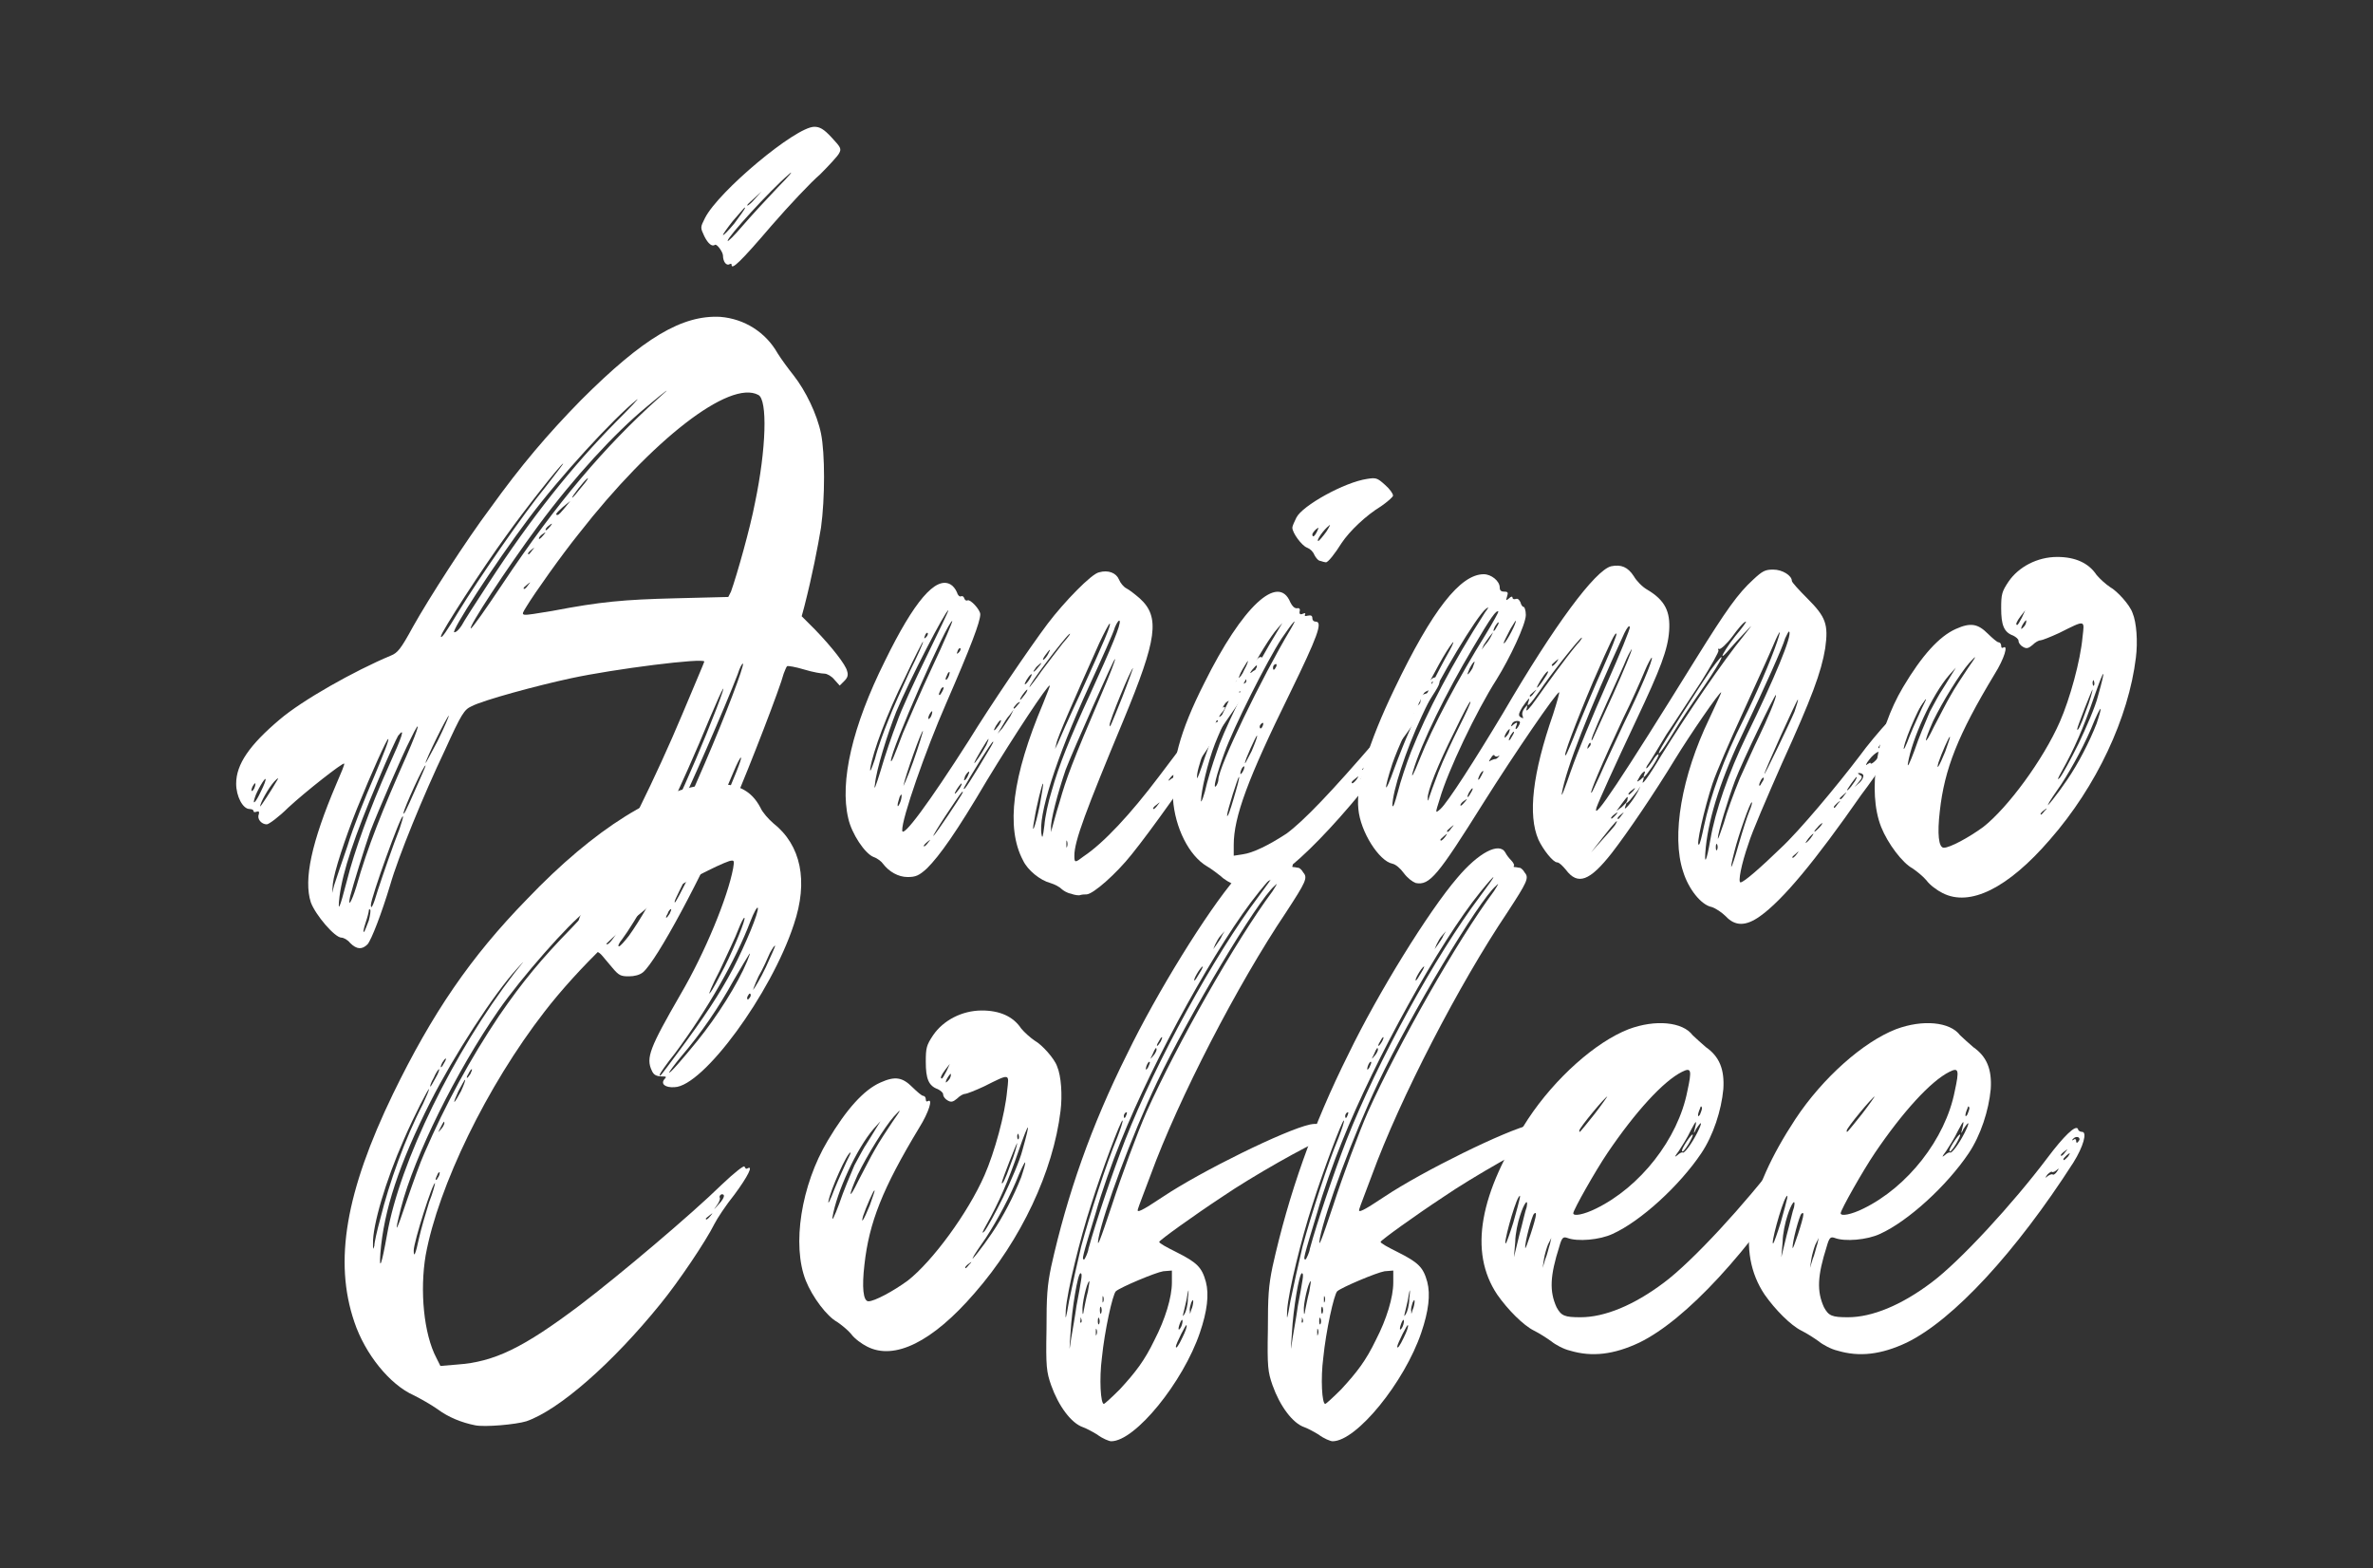
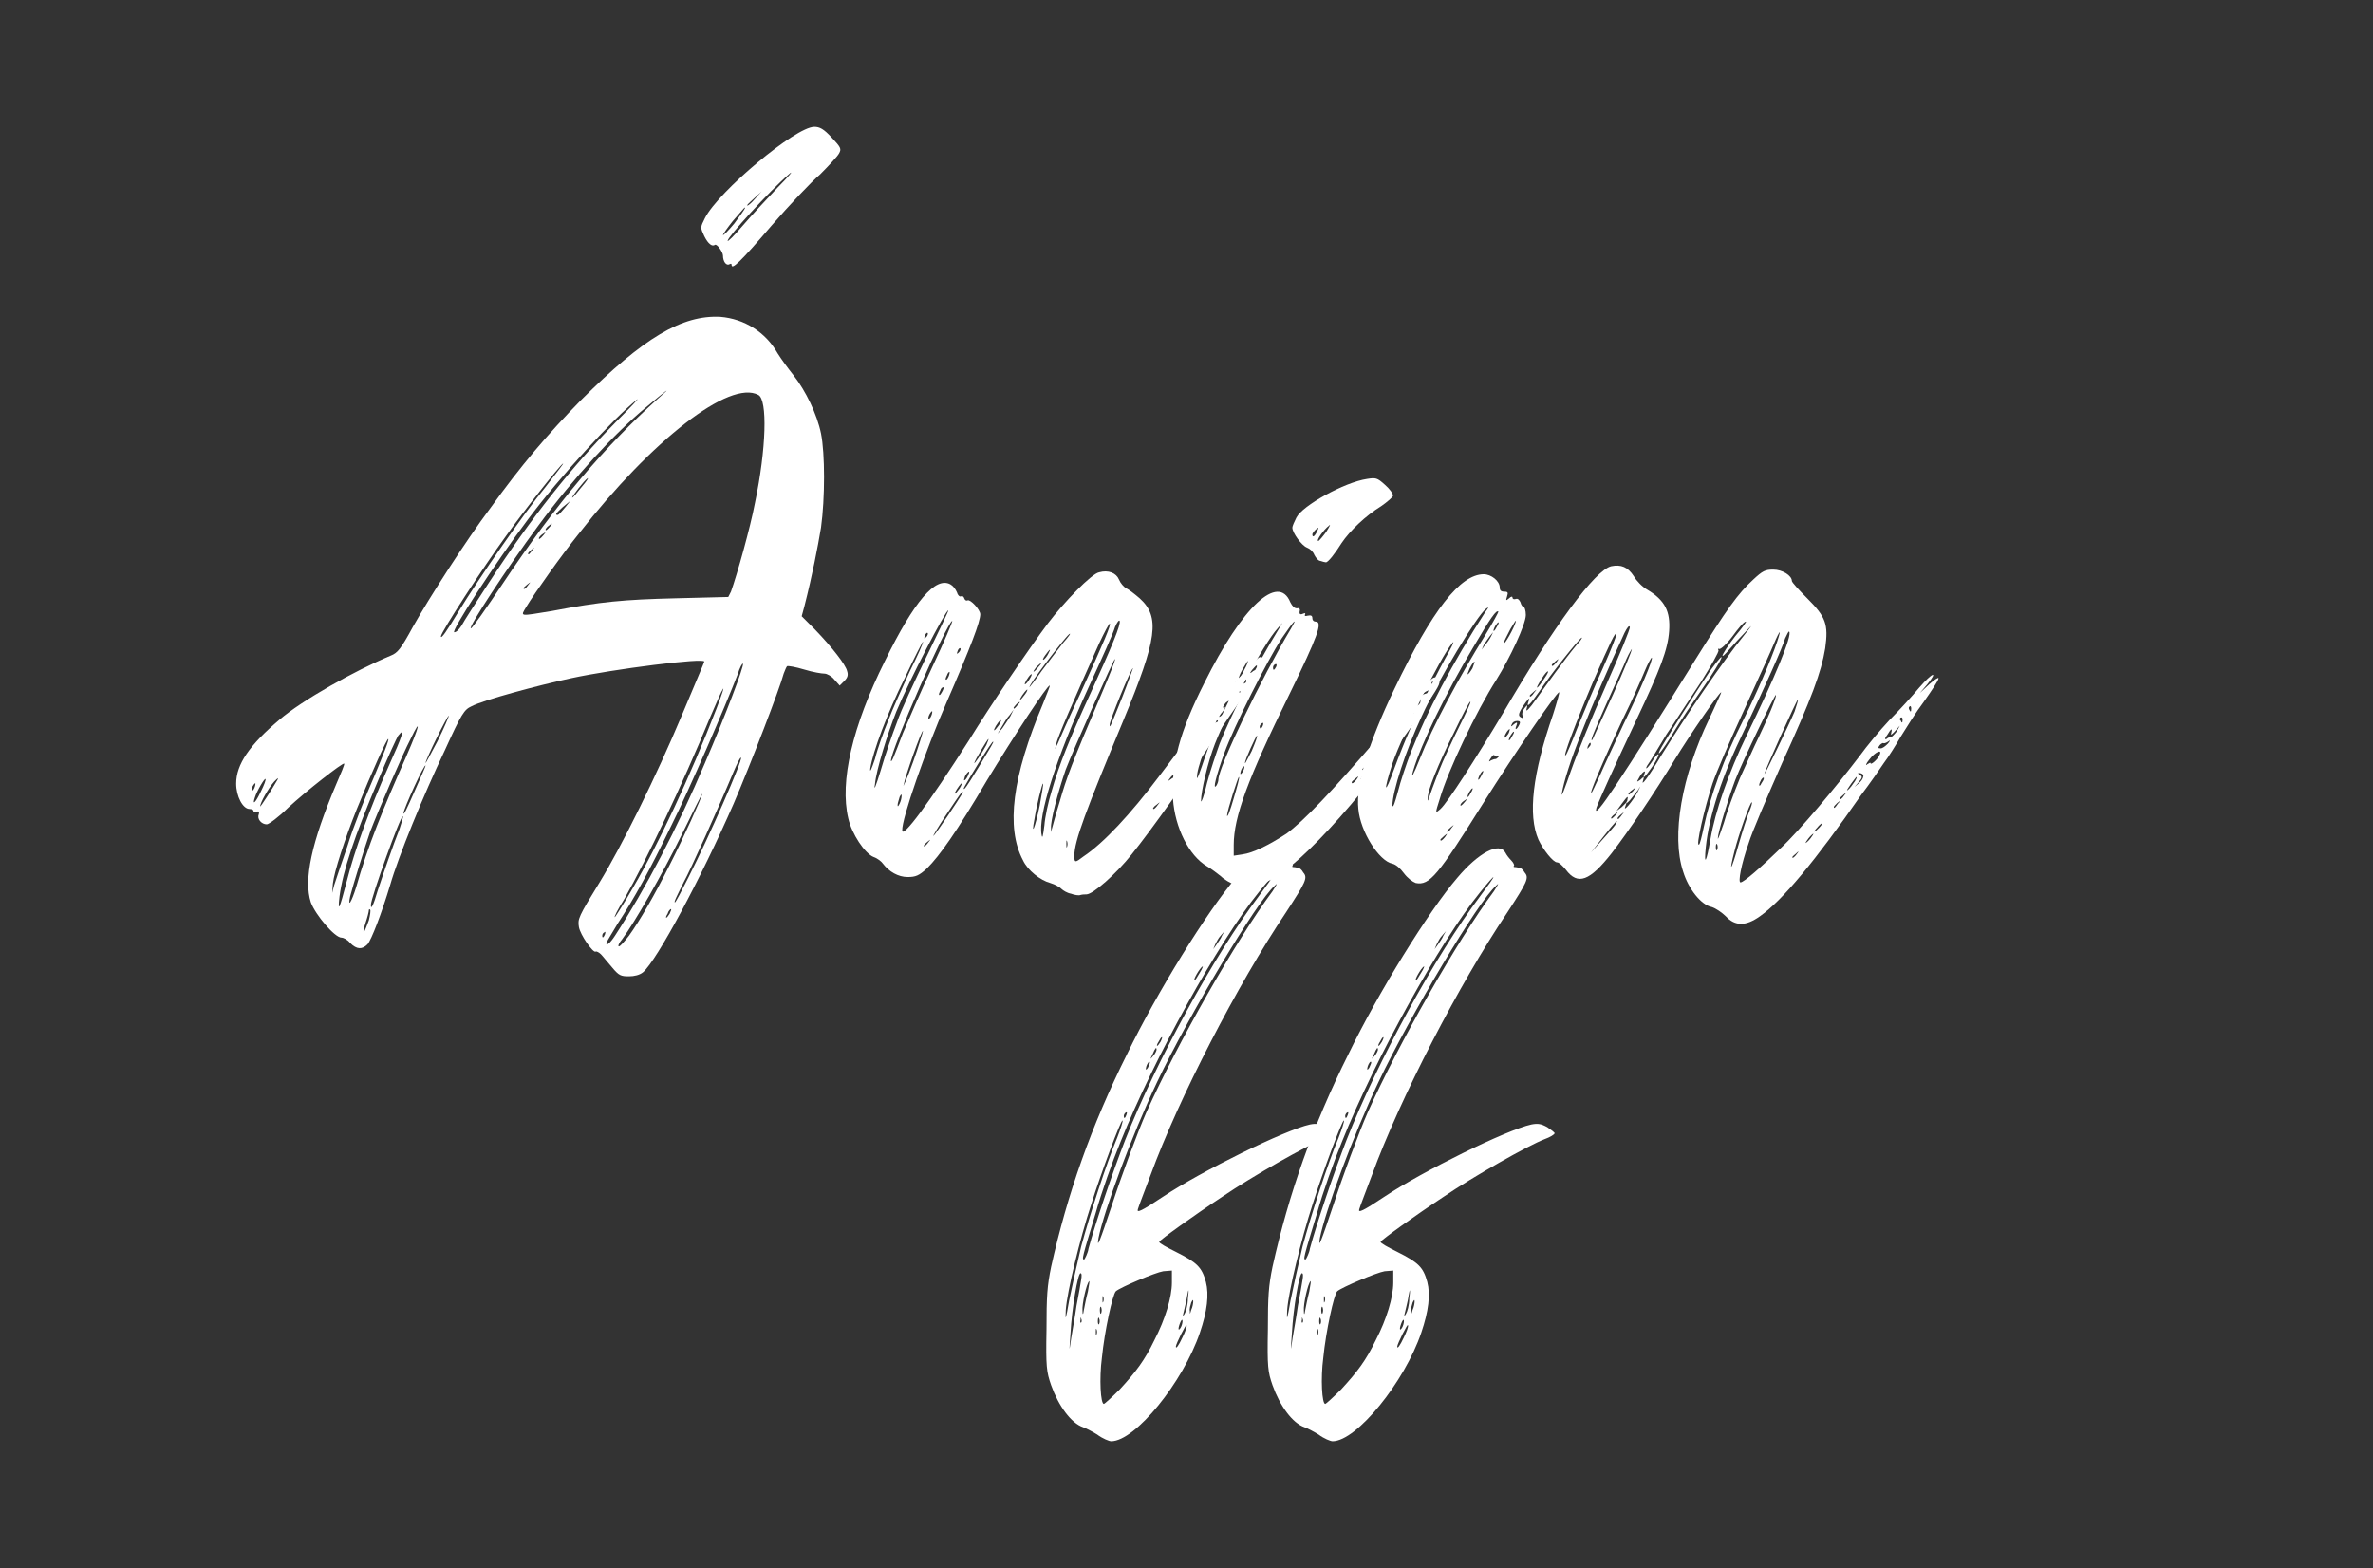
<svg xmlns="http://www.w3.org/2000/svg" xmlns:ns1="http://sodipodi.sourceforge.net/DTD/sodipodi-0.dtd" xmlns:ns2="http://www.inkscape.org/namespaces/inkscape" width="177.88" zoomAndPan="magnify" viewBox="0 0 133.41 88.16" height="117.547" preserveAspectRatio="xMidYMid" version="1.0" id="svg34" ns1:docname="animo_white.svg" ns2:version="1.3.2 (091e20ef0f, 2023-11-25)">
  <rect x="0" y="0" width="133.41" height="88.16" fill="#333333" stroke="none" />
  <ns1:namedview id="namedview34" pagecolor="#505050" bordercolor="#ffffff" borderopacity="1" ns2:showpageshadow="0" ns2:pageopacity="0" ns2:pagecheckerboard="1" ns2:deskcolor="#505050" ns2:zoom="7.9465332" ns2:cx="83.49553" ns2:cy="71.918154" ns2:window-width="2536" ns2:window-height="1391" ns2:window-x="12" ns2:window-y="37" ns2:window-maximized="0" ns2:current-layer="svg34" showgrid="false" />
  <defs id="defs1">
    <g id="g1" />
  </defs>
  <g id="g35" transform="translate(61.123,-3.209)" style="fill:#ffffff;fill-opacity:1">
    <g fill="#296414" fill-opacity="1" id="g4" transform="translate(-117.458,-19.22)" style="fill:#ffffff;fill-opacity:1">
      <g transform="translate(68.673,75)" id="g3" style="fill:#ffffff;fill-opacity:1">
        <g id="g2" style="fill:#ffffff;fill-opacity:1">
          <path d="m 1.688,-7.086 c 0.113,0 0.227,0.039 0.227,0.113 0,0.074 0.074,0.074 0.184,0.035 0.113,-0.035 0.152,0 0.113,0.152 -0.113,0.262 0.152,0.562 0.449,0.562 0.113,0 0.676,-0.414 1.203,-0.938 0.973,-0.902 3.074,-2.551 3.148,-2.477 0.035,0.039 -0.188,0.562 -0.449,1.164 -1.387,3.262 -1.84,5.359 -1.426,6.637 0.262,0.711 1.348,1.984 1.723,1.984 0.113,0 0.34,0.113 0.488,0.301 0.375,0.375 0.676,0.375 0.977,0.074 0.223,-0.262 0.785,-1.723 1.273,-3.336 0.449,-1.574 1.875,-5.062 3.074,-7.574 0.938,-2.062 1.086,-2.285 1.5,-2.473 0.637,-0.34 3.676,-1.164 5.586,-1.574 2.438,-0.527 7.5,-1.164 7.5,-0.938 0,0.035 -0.562,1.348 -1.238,2.961 -1.461,3.488 -3.41,7.422 -4.648,9.449 -1.199,1.949 -1.238,2.062 -1.164,2.512 0.078,0.449 0.789,1.461 0.938,1.387 0.039,-0.039 0.188,0.039 0.301,0.148 0.113,0.113 0.375,0.453 0.637,0.75 0.375,0.449 0.488,0.488 0.938,0.488 0.301,0 0.602,-0.074 0.789,-0.227 0.785,-0.672 3.262,-5.285 5.098,-9.484 0.938,-2.176 2.625,-6.559 2.812,-7.309 0.074,-0.188 0.148,-0.375 0.188,-0.414 0.039,-0.039 0.488,0.039 0.977,0.188 0.484,0.148 0.973,0.227 1.121,0.227 0.152,0 0.414,0.148 0.562,0.336 l 0.301,0.336 0.262,-0.262 c 0.188,-0.188 0.227,-0.336 0.152,-0.562 -0.074,-0.336 -0.824,-1.312 -1.801,-2.324 l -0.75,-0.75 0.152,-0.562 c 0.449,-1.762 0.746,-3.297 0.934,-4.422 0.227,-1.652 0.227,-4.164 0,-5.289 -0.223,-1.086 -0.859,-2.398 -1.535,-3.262 -0.301,-0.375 -0.711,-0.938 -0.898,-1.238 -0.676,-1.199 -1.875,-1.949 -3.227,-2.059 -2.137,-0.113 -4.312,1.16 -7.836,4.684 -1.875,1.914 -3.375,3.676 -5.098,6.074 -1.352,1.801 -3.449,5.062 -4.352,6.676 -0.672,1.234 -0.859,1.461 -1.234,1.609 -2.062,0.863 -4.988,2.512 -6.262,3.602 -1.688,1.426 -2.438,2.512 -2.438,3.598 0,0.715 0.375,1.426 0.75,1.426 z m 6.711,6.262 C 8.285,-0.523 8.172,-0.227 8.137,-0.188 8.062,-0.113 8.098,-0.336 8.211,-0.676 c 0.113,-0.336 0.188,-0.637 0.188,-0.711 0,-0.074 0.039,-0.074 0.074,-0.039 0.039,0.039 0,0.301 -0.074,0.602 z m 1.723,-5.137 c -0.371,0.938 -0.898,2.473 -1.234,3.488 -0.227,0.785 -0.375,1.086 -0.375,0.785 0,-0.41 1.688,-5.098 1.797,-4.984 0.039,0.035 -0.074,0.336 -0.188,0.711 z m 12.637,3.938 c 1.273,-2.25 3.262,-6.414 4.801,-10.16 0.824,-1.949 1.047,-2.289 0.375,-0.527 -1.5,3.863 -3.262,7.613 -4.688,10.051 -0.488,0.859 -0.977,1.609 -1.012,1.648 -0.078,0.035 0.148,-0.414 0.523,-1.012 z m -1.086,1.984 C 21.594,0.148 21.52,0.188 21.52,0.039 c 0,-0.078 0.039,-0.152 0.113,-0.188 0.074,-0.078 0.074,0 0.039,0.109 z m 1.348,0.078 C 22.758,0.375 22.531,0.637 22.457,0.637 c -0.074,0 0,-0.188 0.188,-0.41 0.676,-0.902 2.25,-3.637 3.336,-5.852 0.641,-1.312 1.164,-2.359 1.164,-2.324 0,0.152 -1.086,2.551 -1.836,4.012 -0.824,1.652 -1.688,3.148 -2.289,3.977 z m 2.289,-1.238 c -0.074,0.113 -0.152,0.223 -0.188,0.223 -0.039,0 0,-0.109 0.074,-0.223 0.039,-0.152 0.148,-0.262 0.188,-0.262 0.035,0 0,0.109 -0.074,0.262 z m 1.086,-2.102 c -0.414,0.828 -0.75,1.465 -0.789,1.465 -0.074,0 0.078,-0.301 0.488,-1.125 0.375,-0.676 1.949,-4.164 2.812,-6.227 0.188,-0.449 0.375,-0.824 0.414,-0.785 0.109,0.113 -1.801,4.461 -2.926,6.672 z m 0.898,-6.371 c -1.535,3.637 -3.371,7.121 -5.059,9.711 -0.266,0.41 -0.488,0.598 -0.488,0.41 0,-0.035 0.301,-0.523 0.637,-1.086 0.938,-1.426 1.801,-3 3.035,-5.551 0.977,-1.949 3.039,-6.711 3.715,-8.473 0.113,-0.375 0.262,-0.637 0.297,-0.598 0.078,0.109 -0.973,2.887 -2.137,5.586 z m 3,-20.695 c 0.527,0.262 0.449,3.035 -0.188,6.07 -0.262,1.391 -1.012,4.051 -1.348,4.988 l -0.152,0.301 -2.961,0.074 c -2.926,0.074 -4.199,0.188 -6.938,0.711 -1.871,0.301 -1.797,0.34 -1.461,-0.223 0.449,-0.75 2.023,-2.965 2.961,-4.125 4.125,-5.285 8.477,-8.66 10.086,-7.797 z m -12.934,10.684 c -0.148,0.227 -0.262,0.262 -0.262,0.188 0,-0.039 0.074,-0.113 0.223,-0.227 0.188,-0.148 0.188,-0.148 0.039,0.039 z m 0.188,-1.988 c 0.188,-0.148 0.188,-0.148 0.035,0.039 -0.074,0.113 -0.184,0.223 -0.184,0.223 -0.113,0 -0.039,-0.109 0.148,-0.262 z m 0.676,-0.824 c -0.188,0.227 -0.266,0.262 -0.266,0.188 0,-0.035 0.078,-0.148 0.188,-0.223 0.227,-0.152 0.227,-0.152 0.078,0.035 z m 0.109,-0.301 c 0,-0.035 0.078,-0.148 0.188,-0.223 0.188,-0.152 0.227,-0.152 0.078,0.035 -0.188,0.227 -0.266,0.266 -0.266,0.188 z m 0.977,-1.273 0.414,-0.336 -0.301,0.375 c -0.188,0.223 -0.34,0.41 -0.414,0.41 -0.148,0 -0.113,-0.074 0.301,-0.449 z m 1.387,-1.613 c 0.074,-0.035 -0.074,0.188 -0.336,0.488 -0.262,0.336 -0.488,0.602 -0.527,0.602 -0.074,0 0.676,-0.977 0.863,-1.09 z m 3.977,-4.496 c -3,2.699 -5.699,5.848 -8.773,10.457 -0.902,1.352 -1.688,2.477 -1.766,2.477 -0.188,0 1.988,-3.336 3.789,-5.773 2.023,-2.738 4.312,-5.211 6.035,-6.637 1.199,-1.012 1.574,-1.273 0.715,-0.523 z m -1.203,0.074 c 0.188,-0.152 -0.336,0.41 -1.16,1.234 -2.477,2.516 -4.762,5.363 -7.199,9.113 -0.711,1.086 -1.387,2.137 -1.5,2.359 -0.148,0.227 -0.301,0.375 -0.41,0.375 -0.227,0 2.246,-3.824 4.16,-6.371 1.762,-2.363 4.797,-5.664 6.109,-6.711 z m -7.348,7.648 c 1.012,-1.426 3,-3.938 3.188,-4.051 0.074,-0.035 -0.375,0.527 -0.977,1.312 -1.234,1.5 -3.746,5.137 -4.871,6.973 -0.676,1.125 -1.012,1.613 -1.012,1.426 0,-0.227 2.359,-3.863 3.672,-5.66 z m -3.223,10.121 c 0,0.039 -0.262,0.676 -0.637,1.426 -0.375,0.711 -0.676,1.273 -0.676,1.238 0,-0.188 1.238,-2.699 1.312,-2.664 z m -1.312,2.812 c 0,0.039 -0.262,0.637 -0.562,1.312 -0.527,1.199 -0.676,1.5 -0.676,1.352 0,-0.227 1.199,-2.852 1.238,-2.664 z m -1.051,-0.598 C 9.188,-7.086 8.324,-4.949 7.688,-2.699 7.422,-1.836 7.199,-1.5 7.348,-2.176 7.5,-2.773 8.172,-4.949 8.473,-5.812 c 0.414,-1.086 1.801,-4.309 2.289,-5.246 0.598,-1.238 0.484,-0.676 -0.227,0.938 z m -0.488,-1.09 c 0.414,-0.523 0.227,0.039 -0.523,1.688 C 8.438,-7.086 7.574,-4.688 7.16,-3.035 6.75,-1.461 6.637,-1.199 6.75,-2.176 c 0.188,-1.422 0.824,-3.336 2.172,-6.523 0.527,-1.273 1.051,-2.398 1.125,-2.512 z m -0.562,0.188 c 0.078,0 -0.297,0.938 -0.785,2.102 -0.488,1.125 -1.199,2.887 -1.5,3.898 -0.34,0.973 -0.676,1.988 -0.75,2.211 L 6.336,-2.363 6.375,-2.887 c 0.074,-0.676 0.672,-2.512 1.348,-4.199 0.863,-2.137 1.688,-3.938 1.762,-3.937 z m -6.223,2.289 c -0.301,0.523 -0.977,1.574 -0.977,1.5 0,-0.188 0.453,-1.016 0.789,-1.391 0.188,-0.188 0.262,-0.262 0.188,-0.109 z M 2.586,-8.773 C 2.625,-8.734 2.512,-8.438 2.324,-8.062 c -0.301,0.641 -0.488,0.789 -0.336,0.34 0.109,-0.375 0.562,-1.125 0.598,-1.051 z M 1.914,-8.438 c 0.074,-0.109 0.109,-0.109 0.109,-0.074 0,0.074 -0.035,0.227 -0.109,0.34 -0.078,0.074 -0.113,0.109 -0.113,0.035 0,-0.074 0.035,-0.188 0.113,-0.301 z m 25.941,-30.367 c 0.113,-0.074 0.453,0.414 0.453,0.602 0,0.336 0.188,0.598 0.375,0.484 0.074,-0.035 0.109,-0.035 0.109,0.039 0,0.301 0.488,-0.148 2.25,-2.211 0.977,-1.125 2.211,-2.438 2.738,-2.887 0.488,-0.488 0.973,-1.016 1.051,-1.164 0.148,-0.262 0.109,-0.336 -0.414,-0.898 -0.449,-0.488 -0.676,-0.602 -0.977,-0.602 -1.047,0 -5.398,3.637 -6.148,5.137 -0.262,0.523 -0.262,0.523 -0.035,1.012 0.223,0.449 0.449,0.602 0.598,0.488 z m 4.164,-3.973 c 0.301,-0.266 0.035,0.074 -0.637,0.75 -0.641,0.672 -1.539,1.648 -1.988,2.172 -0.449,0.527 -0.824,0.902 -0.824,0.824 0,-0.223 2.359,-2.809 3.449,-3.746 z m -1.949,1.348 0.41,-0.375 -0.375,0.414 c -0.188,0.223 -0.375,0.375 -0.41,0.375 -0.078,0 0,-0.074 0.375,-0.414 z m -1.199,1.273 c 0.711,-0.824 0.672,-0.785 0.672,-0.711 0,0.039 -0.262,0.414 -0.598,0.863 -0.34,0.41 -0.637,0.711 -0.637,0.637 0,-0.039 0.262,-0.414 0.562,-0.789 z m 0,0" id="path2" style="fill:#ffffff;fill-opacity:1" />
        </g>
      </g>
    </g>
    <g fill="#296414" fill-opacity="1" id="g7" transform="translate(-117.458,-19.22)" style="fill:#ffffff;fill-opacity:1">
      <g transform="translate(104.962,75)" id="g6" style="fill:#ffffff;fill-opacity:1">
        <g id="g5" style="fill:#ffffff;fill-opacity:1">
          <path d="m 21.82,-15.297 c -1.051,1.086 -2.926,3.223 -3.523,4.051 -0.375,0.484 -1.164,1.535 -1.762,2.324 -1.613,2.137 -3.113,3.746 -4.238,4.496 -0.488,0.375 -0.523,0.375 -0.523,-0.035 0,-0.824 0.637,-2.512 2.773,-7.648 1.875,-4.539 2.062,-5.773 0.898,-6.824 -0.262,-0.227 -0.598,-0.488 -0.75,-0.562 -0.148,-0.074 -0.336,-0.301 -0.41,-0.488 -0.152,-0.375 -0.602,-0.562 -1.125,-0.41 -0.414,0.074 -1.949,1.648 -2.887,2.887 -1.012,1.348 -3.227,4.609 -4.426,6.559 -2.25,3.527 -3.75,5.551 -3.75,5.062 -0.035,-0.637 1.312,-4.5 2.477,-7.16 1.387,-3.188 1.91,-4.574 1.91,-4.988 0,-0.262 -0.562,-0.859 -0.711,-0.785 -0.074,0.035 -0.148,0 -0.188,-0.113 -0.035,-0.113 -0.113,-0.148 -0.188,-0.113 -0.074,0.039 -0.188,-0.074 -0.223,-0.223 -0.078,-0.188 -0.227,-0.375 -0.375,-0.453 -0.828,-0.449 -2.027,0.938 -3.676,4.312 C -0.711,-11.734 -1.426,-8.625 -0.938,-6.562 -0.75,-5.699 0,-4.574 0.488,-4.387 0.711,-4.312 0.938,-4.125 1.012,-4.012 c 0.34,0.449 0.863,0.75 1.387,0.75 0.449,0 0.637,-0.074 1.09,-0.488 0.711,-0.711 1.648,-2.023 3.371,-4.949 1.5,-2.473 3.449,-5.434 3.527,-5.324 0.035,0 -0.152,0.449 -0.375,1.012 -1.727,4.09 -2.102,6.977 -1.125,8.812 0.262,0.562 0.973,1.125 1.535,1.273 0.262,0.078 0.527,0.227 0.637,0.34 0.078,0.074 0.301,0.223 0.527,0.262 0.188,0.074 0.449,0.113 0.523,0.074 0.113,-0.035 0.262,-0.035 0.34,-0.035 0.375,0 1.684,-1.164 2.547,-2.25 1.09,-1.352 3.148,-4.238 4.875,-6.863 0.711,-1.012 1.613,-2.359 2.023,-2.922 0.637,-0.902 0.715,-1.016 0.527,-1.203 -0.188,-0.188 -0.227,-0.148 -0.602,0.227 z M 5.211,-15.973 c 0.039,-0.113 0.113,-0.188 0.152,-0.148 0.035,0.035 0,0.148 -0.078,0.223 -0.109,0.113 -0.148,0.113 -0.074,-0.074 z m -2.512,6.262 c -0.336,0.938 -0.602,1.5 -0.523,1.273 0.074,-0.449 1.012,-3.109 1.086,-3.035 0,0.039 -0.227,0.824 -0.562,1.762 z m 0.977,-2.512 c -0.078,0.074 -0.113,0.113 -0.113,0.039 0,-0.078 0.035,-0.188 0.113,-0.301 0.074,-0.113 0.109,-0.113 0.109,-0.074 0,0.074 -0.035,0.223 -0.109,0.336 z m 0.598,-1.352 c -0.035,0.078 -0.113,0.113 -0.113,0.039 0,-0.074 0.078,-0.188 0.113,-0.301 0.074,-0.109 0.152,-0.109 0.152,-0.074 0,0.074 -0.078,0.227 -0.152,0.336 z m 0.375,-0.859 c -0.035,0.074 -0.113,0.113 -0.113,0.035 0,-0.074 0.078,-0.188 0.113,-0.297 0.074,-0.113 0.113,-0.113 0.113,-0.078 0,0.078 -0.039,0.227 -0.113,0.34 z M 3.375,-16.836 c 0.035,-0.109 0.113,-0.188 0.148,-0.148 0.039,0.039 0,0.148 -0.074,0.227 -0.113,0.109 -0.148,0.109 -0.074,-0.078 z M 0.301,-9.375 c 0.148,-0.934 0.938,-3.074 1.949,-5.098 0.523,-1.125 1.012,-2.062 1.012,-2.023 0.039,0.035 -0.301,0.785 -0.75,1.688 -0.414,0.898 -0.973,2.137 -1.199,2.734 -0.262,0.641 -0.602,1.578 -0.75,2.176 -0.188,0.562 -0.301,0.824 -0.262,0.523 z m 0.598,0.078 C 0.602,-8.324 0.488,-8.062 0.562,-8.473 c 0.074,-0.824 0.711,-2.852 1.199,-4.086 0.75,-1.801 2.773,-5.699 2.926,-5.699 0.035,0 -0.527,1.16 -1.199,2.547 -0.676,1.391 -1.465,3.074 -1.688,3.75 -0.262,0.676 -0.676,1.875 -0.902,2.664 z m 0.562,-0.488 c -0.035,-0.562 3.188,-7.875 3.449,-7.875 0.039,0 -0.449,1.164 -1.125,2.59 -0.672,1.422 -1.387,3.109 -1.648,3.711 C 1.613,-9.973 1.5,-9.711 1.461,-9.785 Z m 0.488,2.398 C 1.875,-7.234 1.836,-7.199 1.836,-7.312 c 0,-0.109 0.078,-0.297 0.113,-0.449 0.074,-0.148 0.113,-0.188 0.113,-0.074 0,0.113 -0.039,0.301 -0.113,0.449 z m 13.121,-7.609 c 0,0 -0.262,0.75 -0.598,1.609 -0.637,1.578 -0.715,1.801 -0.715,1.578 -0.035,-0.188 1.238,-3.262 1.312,-3.188 z m -1.91,-1.387 c 0.301,-0.641 0.562,-1.125 0.598,-1.125 0.113,0 -0.297,0.973 -1.648,3.934 -0.637,1.352 -1.199,2.625 -1.273,2.812 l -0.152,0.301 0.078,-0.301 c 0.035,-0.297 0.973,-2.438 2.398,-5.621 z m -3.039,0.672 c 0.266,-0.375 0.375,-0.449 0.188,-0.109 -0.074,0.148 -0.188,0.297 -0.262,0.336 -0.074,0.039 -0.035,-0.074 0.074,-0.227 z m -0.484,0.641 c 0.113,-0.113 0.262,-0.227 0.262,-0.227 0.035,0 -0.039,0.113 -0.148,0.227 -0.113,0.148 -0.227,0.262 -0.266,0.262 -0.035,0 0.039,-0.113 0.152,-0.262 z m -0.301,0.41 c 0.074,-0.035 0.039,0.074 -0.074,0.262 -0.113,0.188 -0.227,0.301 -0.262,0.301 -0.078,0 0.188,-0.449 0.336,-0.562 z M 6.938,-11.023 c 0.035,0 -0.039,0.152 -0.113,0.34 -0.262,0.484 -0.676,1.086 -0.676,1.012 0,-0.113 0.75,-1.352 0.789,-1.352 z M 5.625,-8.922 C 5.699,-9.074 5.812,-9.188 5.848,-9.188 c 0.039,0 0,0.113 -0.074,0.266 -0.074,0.148 -0.148,0.223 -0.188,0.223 -0.035,0 0,-0.074 0.039,-0.223 z M 5.398,-8.512 C 5.473,-8.547 5.438,-8.438 5.324,-8.25 5.211,-8.098 5.098,-7.949 5.062,-7.949 c -0.074,0 0.223,-0.449 0.336,-0.562 z M 3.562,-5.211 c -0.074,0.113 -0.188,0.223 -0.227,0.223 -0.074,0 0,-0.109 0.188,-0.262 0.188,-0.148 0.188,-0.148 0.039,0.039 z M 4.688,-6.75 c -0.375,0.562 -0.75,1.09 -0.824,1.164 -0.188,0.148 1.348,-2.176 1.574,-2.438 0.188,-0.148 0,0.148 -0.75,1.273 z M 6.375,-9.41 c -0.34,0.562 -0.676,1.086 -0.75,1.16 -0.152,0.113 -0.152,0.078 0.859,-1.574 0.375,-0.598 0.676,-1.047 0.715,-1.047 0.074,0 -0.113,0.262 -0.824,1.461 z m 0.898,-2.102 c -0.074,0 0.188,-0.449 0.336,-0.562 0.078,-0.035 0.039,0.078 -0.074,0.266 -0.113,0.148 -0.223,0.297 -0.262,0.297 z m 0.898,-0.785 c -0.148,0.223 -0.336,0.523 -0.449,0.676 l -0.262,0.297 0.227,-0.375 c 0.109,-0.188 0.297,-0.523 0.449,-0.672 l 0.223,-0.301 z m 0.414,-0.637 c -0.148,0.188 -0.227,0.262 -0.227,0.148 0,0 0.078,-0.113 0.188,-0.227 0.188,-0.148 0.227,-0.109 0.039,0.078 z M 9,-13.535 c -0.113,0.148 -0.227,0.301 -0.266,0.301 -0.074,0 0.227,-0.449 0.375,-0.562 0.039,-0.039 0.039,0.074 -0.109,0.262 z m 0.934,-1.312 c -0.336,0.488 -0.672,0.902 -0.672,0.902 -0.152,0 1.875,-2.664 2.211,-2.965 0.148,-0.113 0,0.113 -0.336,0.488 -0.301,0.375 -0.828,1.086 -1.203,1.574 z m -0.41,8.363 c 0.113,-0.75 0.449,-2.102 0.488,-2.027 0.035,0 -0.078,0.602 -0.188,1.238 C 9.562,-6 9.336,-5.512 9.523,-6.484 Z m 0.562,0.336 c -0.074,0.598 -0.113,0.75 -0.152,0.523 -0.223,-1.047 0.789,-4.273 2.664,-8.359 0.711,-1.539 1.387,-3.039 1.461,-3.336 0.113,-0.262 0.227,-0.414 0.262,-0.34 0.078,0.188 -0.449,1.465 -1.648,4.086 -1.16,2.516 -1.762,4.012 -2.176,5.477 -0.188,0.598 -0.375,1.461 -0.41,1.949 z m 1.273,1.199 c -0.035,0.074 -0.035,0 -0.035,-0.188 0,-0.148 0,-0.227 0.035,-0.148 0.039,0.109 0.039,0.223 0,0.336 z M 10.949,-7.5 c -0.227,0.715 -0.414,1.465 -0.453,1.578 -0.035,0.184 -0.035,0.184 -0.035,-0.078 -0.039,-0.41 0.375,-1.984 0.824,-3.297 0.414,-1.09 2.738,-6.301 2.773,-6.227 0.039,0.039 -0.301,0.902 -0.75,1.949 -1.688,3.938 -1.984,4.762 -2.359,6.074 z m 5.512,0.188 c -0.078,0.113 -0.188,0.227 -0.227,0.227 -0.074,0 -0.039,-0.113 0.188,-0.262 C 16.609,-7.5 16.609,-7.5 16.461,-7.312 Z m 1.273,-1.762 c -0.113,0.152 -0.262,0.262 -0.301,0.227 0,-0.039 -0.148,0 -0.223,0.074 -0.188,0.148 -0.188,0.113 -0.039,-0.074 0.074,-0.113 0.188,-0.188 0.227,-0.152 0.035,0.039 0.184,-0.035 0.336,-0.148 0.262,-0.227 0.262,-0.227 0,0.074 z m 1.199,-1.648 c -0.227,0.227 -0.227,0.262 -0.336,0.039 -0.078,-0.078 -0.078,-0.113 0,-0.039 0.035,0.039 0.188,0 0.297,-0.074 0.152,-0.152 0.152,-0.113 0.039,0.074 z m 0.336,-0.488 c -0.074,0.113 -0.188,0.188 -0.223,0.152 -0.039,-0.039 -0.152,0 -0.262,0.074 -0.152,0.148 -0.188,0.148 -0.039,-0.074 0.113,-0.113 0.227,-0.188 0.262,-0.152 0.039,0.039 0.152,0 0.262,-0.074 0.152,-0.148 0.152,-0.148 0,0.074 z m 0.562,-0.785 c -0.074,0.035 -0.148,0.074 -0.188,0.074 -0.035,0 -0.148,0.035 -0.262,0.113 -0.148,0.074 -0.148,0.074 -0.035,-0.078 0.109,-0.074 0.262,-0.188 0.375,-0.188 0.109,0 0.148,0 0.109,0.078 z m 0.527,-0.715 c -0.113,0.188 -0.301,0.375 -0.375,0.414 -0.113,0.074 -0.074,0 0.035,-0.152 0.266,-0.297 0.301,-0.449 0.078,-0.336 -0.078,0.039 -0.039,-0.039 0.074,-0.148 0.336,-0.414 0.488,-0.227 0.188,0.223 z m 0.75,-0.938 c 0,0 -0.074,0 -0.188,0 -0.074,0 -0.152,-0.035 -0.113,-0.074 0.074,-0.113 0.301,-0.035 0.301,0.074 z m 0.148,-0.484 c -0.074,0 -0.148,0 -0.148,0 0,-0.039 0.074,-0.113 0.148,-0.188 0.152,-0.078 0.188,-0.078 0.188,0.035 0,0.074 -0.074,0.152 -0.188,0.152 z m 0.75,-0.75 c -0.039,-0.039 -0.148,0 -0.262,0.109 -0.113,0.078 -0.113,0.039 0.035,-0.148 0.266,-0.301 0.266,-0.301 0.266,-0.074 0,0.113 -0.039,0.148 -0.039,0.113 z m 0,0" id="path4" style="fill:#ffffff;fill-opacity:1" />
        </g>
      </g>
    </g>
    <g fill="#296414" fill-opacity="1" id="g10" transform="translate(-117.458,-19.22)" style="fill:#ffffff;fill-opacity:1">
      <g transform="translate(123.968,75)" id="g9" style="fill:#ffffff;fill-opacity:1">
        <g id="g8" style="fill:#ffffff;fill-opacity:1">
          <path d="m 13.199,-14.398 c -0.188,-0.188 -0.266,-0.148 -1.238,0.902 -0.562,0.598 -1.574,1.723 -2.211,2.512 C 7.234,-8.062 5.66,-6.41 4.688,-5.699 3.711,-5.062 2.812,-4.613 2.211,-4.535 L 1.727,-4.461 V -5.062 c 0,-1.574 0.785,-3.711 3.148,-8.512 1.574,-3.223 1.875,-4.047 1.461,-4.047 -0.113,0 -0.188,-0.074 -0.188,-0.188 0,-0.148 -0.074,-0.188 -0.262,-0.148 -0.148,0.035 -0.188,0.035 -0.148,-0.078 0.035,-0.074 0,-0.074 -0.113,-0.035 -0.152,0.074 -0.227,0.035 -0.188,-0.152 0.035,-0.109 -0.039,-0.188 -0.152,-0.148 -0.148,0 -0.262,-0.113 -0.375,-0.336 -0.672,-1.652 -2.699,0.223 -4.836,4.535 -1.387,2.738 -1.875,4.574 -1.762,6.523 0.113,1.613 0.898,3.188 1.914,3.785 0.262,0.152 0.598,0.414 0.785,0.562 0.188,0.188 0.527,0.375 0.789,0.488 0.598,0.227 1.125,0.152 1.949,-0.262 1.836,-0.863 5.734,-5.285 8.887,-9.973 0.711,-1.086 0.75,-1.164 0.562,-1.352 z m -10.988,5.25 c -0.074,0.113 -0.113,0.113 -0.113,0.074 0,-0.074 0.039,-0.223 0.113,-0.336 0.074,-0.074 0.113,-0.113 0.113,-0.039 0,0.074 -0.039,0.188 -0.113,0.301 z m 0.527,-1.199 c -0.227,0.414 -0.375,0.75 -0.375,0.676 C 2.324,-9.785 3,-11.246 3.035,-11.211 c 0.039,0.039 -0.109,0.414 -0.297,0.863 z M 3.375,-11.809 c -0.074,0.223 -0.188,0.262 -0.188,0.074 0,-0.039 0.074,-0.152 0.148,-0.188 0.039,-0.039 0.074,0.035 0.039,0.113 z m 0.75,-3.301 c -0.113,0.227 -0.188,0.262 -0.188,0.074 0,-0.074 0.035,-0.148 0.113,-0.188 0.074,-0.035 0.109,0 0.074,0.113 z m -1.914,0.188 c 0.152,-0.262 0.301,-0.488 0.301,-0.488 0.039,0 -0.039,0.227 -0.188,0.488 -0.113,0.262 -0.262,0.488 -0.301,0.488 -0.035,0 0.039,-0.227 0.188,-0.488 z m -2.547,6.074 C -0.375,-9.336 0.262,-11.023 1.051,-12.672 1.5,-13.574 1.875,-14.32 1.914,-14.32 c 0.074,0 -0.266,0.746 -0.828,1.91 -0.262,0.562 -0.711,1.613 -0.973,2.398 -0.262,0.789 -0.449,1.312 -0.449,1.164 z m 0.223,1.312 c 0,-0.527 0.375,-2.176 0.789,-3.227 0.785,-1.984 2.734,-5.621 3.523,-6.484 l 0.262,-0.301 -0.223,0.375 c -1.312,2.137 -2.699,4.875 -3.301,6.41 -0.188,0.527 -0.523,1.5 -0.711,2.215 -0.152,0.711 -0.34,1.16 -0.34,1.012 z m 0.977,-1.199 c 0,0.074 -0.039,0.223 -0.113,0.336 -0.227,0.301 0,-0.602 0.449,-1.836 0.527,-1.465 2.398,-5.176 3.227,-6.449 0.637,-0.938 0.973,-1.312 0.484,-0.488 -1.609,2.699 -4.047,7.723 -4.047,8.438 z m 0.488,2.023 c 0,-0.262 0.637,-2.25 0.672,-2.176 0.039,0.039 -0.109,0.562 -0.297,1.199 -0.188,0.641 -0.34,1.09 -0.375,0.977 z M 8.625,-8.734 c -0.152,0.188 -0.266,0.262 -0.266,0.148 0,-0.039 0.078,-0.113 0.227,-0.227 0.188,-0.148 0.188,-0.148 0.039,0.078 z m 0.523,-0.301 c -0.113,0.148 -0.227,0.262 -0.262,0.262 -0.039,0 0.035,-0.113 0.148,-0.262 0.113,-0.113 0.262,-0.227 0.262,-0.227 0.039,0 -0.035,0.113 -0.148,0.227 z m 0.074,-0.449 c -0.148,0.188 -0.262,0.262 -0.262,0.148 0,0 0.113,-0.113 0.227,-0.188 0.188,-0.148 0.188,-0.148 0.035,0.039 z m 0.488,-0.602 c -0.148,0.188 -0.262,0.262 -0.262,0.152 0,-0.039 0.113,-0.113 0.223,-0.227 0.188,-0.148 0.188,-0.148 0.039,0.074 z m 0.488,-0.262 c -0.152,0.227 -0.266,0.262 -0.266,0.188 0,-0.039 0.113,-0.148 0.227,-0.227 0.188,-0.148 0.188,-0.148 0.039,0.039 z m 0.562,-0.789 c -0.113,-0.035 -0.266,0.039 -0.301,0.152 -0.039,0.113 0,0.113 0.113,0.035 0.148,-0.074 0.148,-0.035 0,0.113 -0.078,0.113 -0.188,0.188 -0.227,0.152 -0.039,-0.039 -0.148,0 -0.262,0.109 -0.113,0.078 0,-0.109 0.223,-0.375 0.34,-0.484 0.641,-0.711 0.453,-0.41 -0.039,0.035 0,0.148 0.074,0.188 0.074,0.035 0.074,0.035 -0.074,0.035 z m 0.711,-0.824 c -0.113,0.152 -0.227,0.227 -0.262,0.188 -0.039,-0.035 -0.152,0 -0.262,0.074 -0.113,0.078 -0.078,0 0.074,-0.148 0.148,-0.188 0.375,-0.336 0.449,-0.336 0.188,0 0.148,0.035 0,0.223 z m 0.375,-0.523 c -0.039,0.035 -0.148,0.074 -0.262,0.113 -0.152,0 -0.152,-0.039 -0.039,-0.152 0.074,-0.113 0.188,-0.148 0.262,-0.113 0.078,0.039 0.078,0.113 0.039,0.152 z m 0.375,-0.637 c 0,0.109 -0.113,0.223 -0.227,0.223 -0.223,0.039 -0.223,0.039 0,-0.188 0.266,-0.301 0.266,-0.301 0.227,-0.035 z m 0.602,-0.602 c -0.039,0.039 -0.113,0.074 -0.152,0.113 -0.035,0 -0.148,0.035 -0.262,0.074 -0.148,0.113 -0.148,0.113 -0.039,-0.039 0.078,-0.074 0.266,-0.184 0.34,-0.184 0.113,-0.039 0.188,0 0.113,0.035 z m 0.336,-0.41 c 0,0.035 -0.113,0.035 -0.188,0.035 -0.113,0 -0.148,-0.035 -0.113,-0.113 0.039,-0.074 0.301,-0.035 0.301,0.078 z m -7.312,-7.648 c 0.188,0.074 0.34,0.223 0.414,0.41 0.074,0.148 0.223,0.336 0.336,0.336 0.113,0.039 0.262,0.078 0.301,0.078 0.113,0.035 0.523,-0.488 0.898,-1.09 0.453,-0.672 1.352,-1.535 2.215,-2.062 0.375,-0.262 0.672,-0.523 0.672,-0.598 0,-0.113 -0.188,-0.375 -0.449,-0.602 -0.449,-0.41 -0.523,-0.41 -1.012,-0.336 -1.273,0.188 -3.637,1.5 -3.973,2.176 -0.113,0.223 -0.227,0.484 -0.227,0.562 0,0.297 0.527,1.012 0.824,1.125 z m 1.238,-1.238 c 0.113,-0.113 0.039,0.035 -0.148,0.336 -0.188,0.262 -0.414,0.527 -0.453,0.527 -0.148,0 0.301,-0.641 0.602,-0.863 z m -0.75,0.223 c 0.188,-0.148 0.188,-0.148 0.074,0.113 -0.148,0.301 -0.262,0.34 -0.262,0.152 0,-0.039 0.074,-0.152 0.188,-0.266 z m 0,0" id="path7" style="fill:#ffffff;fill-opacity:1" />
        </g>
      </g>
    </g>
    <g fill="#296414" fill-opacity="1" id="g13" transform="translate(-117.458,-19.22)" style="fill:#ffffff;fill-opacity:1">
      <g transform="translate(134.615,75)" id="g12" style="fill:#ffffff;fill-opacity:1">
        <g id="g11" style="fill:#ffffff;fill-opacity:1">
          <path d="m 17.883,-14.883 c -0.637,0.938 -2.773,4.273 -2.848,4.496 -0.188,0.414 0.113,0.078 0.75,-0.973 0.375,-0.637 1.16,-1.801 1.762,-2.664 1.051,-1.535 1.348,-2.25 0.336,-0.859 z m 12.297,0.785 -0.523,0.488 0.414,-0.488 c 0.637,-0.785 0.297,-0.676 -0.453,0.188 -0.371,0.449 -1.121,1.273 -1.684,1.836 -0.527,0.562 -1.277,1.465 -1.652,1.988 -1.312,1.727 -3.41,4.238 -4.461,5.211 -1.086,1.051 -2.062,1.914 -2.25,1.914 -0.148,0 0.039,-1.012 0.449,-2.176 0.188,-0.637 1.051,-2.625 1.875,-4.5 1.688,-3.711 2.215,-5.137 2.438,-6.484 0.188,-1.352 0.039,-1.762 -1.012,-2.812 -0.449,-0.449 -0.863,-0.898 -0.863,-0.977 0,-0.297 -0.523,-0.637 -1.047,-0.637 -0.453,0 -0.602,0.074 -1.125,0.562 -0.863,0.789 -1.5,1.688 -3.227,4.461 -4.16,6.711 -5.848,9.262 -5.586,8.363 0.148,-0.414 0.977,-2.25 2.25,-4.949 1.348,-2.852 1.762,-3.938 1.836,-4.988 0.074,-1.086 -0.223,-1.723 -1.238,-2.324 -0.262,-0.148 -0.598,-0.488 -0.746,-0.75 -0.34,-0.523 -0.715,-0.676 -1.277,-0.562 -0.898,0.227 -3.188,3.301 -6.074,8.25 -1.574,2.625 -3.109,5.023 -3.523,5.398 -0.301,0.262 -0.301,0.262 -0.039,-0.562 0.453,-1.574 2.062,-4.949 3.188,-6.711 0.75,-1.199 1.652,-3.113 1.652,-3.637 0,-0.262 -0.078,-0.449 -0.113,-0.449 -0.074,0 -0.152,-0.113 -0.188,-0.262 -0.074,-0.152 -0.152,-0.227 -0.262,-0.188 -0.113,0.035 -0.188,0 -0.188,-0.078 0,-0.074 -0.078,-0.074 -0.188,0.039 -0.188,0.148 -0.188,0.148 -0.113,-0.113 0.074,-0.223 0.035,-0.262 -0.188,-0.262 -0.152,0 -0.227,-0.074 -0.227,-0.227 0,-0.375 -0.484,-0.75 -0.898,-0.75 -1.312,0 -2.887,1.988 -5.023,6.449 -1.465,3.039 -2.176,5.398 -2.027,6.75 C -1.801,-5.812 -0.75,-4.16 0,-4.012 0.188,-3.973 0.449,-3.75 0.637,-3.488 0.863,-3.188 1.125,-3 1.312,-2.926 c 0.785,0.152 1.238,-0.41 3.824,-4.535 1.723,-2.738 4.086,-6.188 4.238,-6.188 0.035,0 -0.113,0.527 -0.34,1.238 C 7.875,-9.074 7.609,-6.75 8.211,-5.363 c 0.262,0.562 0.824,1.277 1.051,1.277 0.113,0 0.301,0.188 0.488,0.41 0.672,0.902 1.348,0.641 2.586,-0.938 0.898,-1.16 2.398,-3.371 3.562,-5.285 0.824,-1.348 2.473,-3.75 2.586,-3.75 0.035,0 -0.301,0.676 -0.676,1.5 -1.535,3.188 -2.137,6.562 -1.461,8.586 0.301,0.977 1.012,1.875 1.609,1.988 0.227,0.074 0.562,0.301 0.789,0.523 0.523,0.562 1.125,0.562 1.914,0 1.273,-0.898 3.109,-3.109 5.695,-6.824 0.488,-0.637 1.051,-1.461 1.277,-1.797 0.262,-0.34 0.676,-1.012 0.938,-1.465 0.301,-0.484 0.859,-1.387 1.312,-1.984 0.449,-0.637 0.824,-1.199 0.824,-1.312 0,-0.074 -0.227,0.074 -0.527,0.336 z M 6.637,-17.211 c 0.223,-0.371 0.336,-0.559 0.301,-0.41 -0.078,0.336 -0.676,1.387 -0.676,1.199 0,-0.074 0.188,-0.414 0.375,-0.789 z M 4.5,-14.996 c -0.113,0.188 -0.227,0.336 -0.262,0.336 -0.039,0 0.035,-0.148 0.109,-0.336 0.113,-0.227 0.227,-0.375 0.266,-0.375 0.035,0 -0.039,0.148 -0.113,0.375 z m 1.051,-1.801 c -0.078,0.148 -0.227,0.375 -0.34,0.488 l -0.188,0.262 0.113,-0.262 c 0.074,-0.113 0.227,-0.34 0.336,-0.488 l 0.188,-0.227 z m 0.336,-0.562 c -0.074,0.148 -0.148,0.262 -0.188,0.262 -0.039,0 0,-0.113 0.074,-0.262 0.074,-0.113 0.148,-0.223 0.188,-0.223 0.039,0 0,0.109 -0.074,0.223 z M 0,-9.637 c 0.602,-1.723 2.66,-5.922 3.375,-6.785 0.113,-0.148 0.035,0.074 -0.152,0.414 -0.637,1.125 -1.949,3.711 -2.285,4.574 C 0.75,-11.023 0.375,-10.086 0.113,-9.375 -0.449,-7.797 -0.523,-8.023 0,-9.637 Z m 1.051,-0.672 C 0.789,-9.637 0.449,-8.625 0.301,-8.023 0.148,-7.461 0.039,-7.125 0,-7.273 0,-8.062 0.75,-10.387 1.648,-12.297 2.625,-14.434 4.762,-17.957 5.25,-18.332 c 0.188,-0.152 0.188,-0.113 -0.039,0.188 -1.836,2.848 -3.297,5.66 -4.16,7.836 z m 0.113,1.086 c 0.449,-1.539 1.871,-4.426 3.371,-6.938 1.016,-1.723 1.312,-2.137 1.426,-2.023 0,0.039 -0.301,0.602 -0.711,1.273 -1.539,2.477 -3,5.211 -3.711,7.012 -0.34,0.863 -0.527,1.199 -0.375,0.676 z m 0.898,1.5 C 2.023,-7.535 1.988,-7.5 1.988,-7.688 c -0.039,-0.375 0.598,-1.949 1.5,-3.746 0.449,-0.938 0.859,-1.727 0.898,-1.688 0.039,0.035 -0.262,0.672 -0.637,1.422 -0.375,0.75 -0.902,1.875 -1.164,2.551 -0.262,0.676 -0.488,1.312 -0.523,1.426 z m 0.898,2.211 C 2.812,-5.324 2.699,-5.25 2.699,-5.363 c 0,-0.035 0.113,-0.109 0.227,-0.223 0.188,-0.152 0.188,-0.152 0.035,0.074 z m 0.375,-0.523 c -0.148,0.223 -0.262,0.297 -0.262,0.188 0,-0.039 0.113,-0.113 0.227,-0.227 0.188,-0.148 0.188,-0.148 0.035,0.039 z M 4.086,-7.5 c -0.188,0.227 -0.262,0.266 -0.262,0.188 0,-0.035 0.074,-0.148 0.188,-0.223 C 4.238,-7.688 4.238,-7.688 4.086,-7.5 Z m 0.34,-0.523 c -0.078,0.148 -0.152,0.262 -0.188,0.262 -0.039,0 0,-0.113 0.074,-0.262 C 4.387,-8.137 4.461,-8.25 4.5,-8.25 c 0.035,0 0,0.113 -0.074,0.227 z M 5.023,-9 c -0.074,0.152 -0.148,0.266 -0.188,0.266 -0.035,0 0,-0.113 0.074,-0.266 0.078,-0.148 0.152,-0.223 0.188,-0.223 0.039,0 0,0.074 -0.074,0.223 z m 0.938,-1.012 c -0.039,0.039 -0.113,0.113 -0.148,0.113 -0.074,0 -0.188,0.039 -0.262,0.074 -0.152,0.113 -0.152,0.074 0,-0.148 0.074,-0.148 0.188,-0.188 0.188,-0.113 0.035,0.039 0.109,0.074 0.184,0.039 0.113,-0.074 0.113,-0.039 0.039,0.035 z m 14.773,1.5 c -0.039,0.113 -0.113,0.152 -0.113,0.074 0,-0.074 0.074,-0.223 0.113,-0.297 0.074,-0.113 0.148,-0.152 0.148,-0.078 0,0.078 -0.074,0.188 -0.148,0.301 z m 2.062,-4.723 c 0.035,0 -0.078,0.336 -0.188,0.676 -0.266,0.637 -1.762,3.746 -1.688,3.484 0.035,-0.223 1.836,-4.199 1.875,-4.16 z m -9.336,5.098 c 0.223,-0.188 0.223,-0.148 0.074,0.039 -0.188,0.188 -0.262,0.262 -0.262,0.148 0,0 0.074,-0.113 0.188,-0.188 z m -0.562,0.75 c 0.336,-0.449 0.375,-0.488 0.301,-0.148 -0.039,0.035 -0.039,0.074 -0.039,0.074 l -0.262,0.262 -0.301,0.227 z m 1.273,-7.422 c 0.188,-0.449 0.375,-0.789 0.414,-0.789 0.074,0.113 -0.641,1.801 -1.613,3.789 -0.488,1.047 -1.086,2.324 -1.312,2.848 -0.227,0.488 -0.414,0.898 -0.449,0.938 -0.227,0.262 0.598,-1.688 1.762,-4.16 0.488,-0.977 1.012,-2.176 1.199,-2.625 z m -0.711,-1.277 c 0.035,0.039 -0.449,1.203 -1.051,2.551 -0.637,1.387 -1.164,2.551 -1.164,2.551 -0.148,0.148 0,-0.262 0.789,-2.027 0.488,-1.086 1.012,-2.211 1.125,-2.512 0.148,-0.336 0.301,-0.562 0.301,-0.562 z m -0.863,-0.859 c 0.039,0.035 -0.301,0.898 -0.75,1.91 -0.449,0.977 -1.086,2.512 -1.426,3.336 -0.336,0.863 -0.637,1.578 -0.672,1.578 -0.227,0.262 0.598,-1.914 1.535,-4.125 1.012,-2.324 1.238,-2.777 1.312,-2.699 z M 9.188,-15.41 c 0.188,-0.148 0.188,-0.148 0.035,0.074 -0.148,0.188 -0.262,0.266 -0.262,0.152 0,-0.039 0.113,-0.113 0.227,-0.227 z m -0.488,0.602 c 0.113,-0.074 0.035,0.113 -0.152,0.375 -0.188,0.301 -0.375,0.523 -0.41,0.523 -0.074,0 0.375,-0.75 0.562,-0.898 z m -0.75,1.125 c 0.188,-0.152 0.188,-0.152 0.035,0.035 -0.148,0.227 -0.262,0.301 -0.262,0.188 0,-0.035 0.113,-0.113 0.227,-0.223 z m -1.613,2.586 c -0.039,0 -0.039,-0.113 0.039,-0.227 0.074,-0.148 0.188,-0.262 0.223,-0.262 0,0 0,0.113 -0.074,0.262 -0.074,0.113 -0.188,0.227 -0.188,0.227 z M 6.75,-11.211 c -0.078,0.152 -0.152,0.262 -0.188,0.262 -0.039,0 0,-0.109 0.074,-0.262 0.074,-0.113 0.148,-0.223 0.188,-0.223 0.035,0 0,0.109 -0.074,0.223 z m 0.375,-0.598 c -0.152,0.297 -0.266,0.297 -0.152,0.035 0.074,-0.188 0.039,-0.223 -0.148,-0.074 -0.152,0.148 -0.188,0.148 -0.113,0 0.039,-0.113 0.148,-0.188 0.301,-0.188 0.188,0 0.188,0.074 0.113,0.227 z m 0.938,-1.426 c -0.34,0.488 -0.562,0.711 -0.527,0.562 0.074,-0.301 0.074,-0.301 -0.113,-0.074 -0.109,0.148 -0.148,0.297 -0.109,0.41 0.035,0.074 0.035,0.152 0.035,0.152 -0.301,-0.113 -0.301,-0.188 -0.035,-0.641 0.336,-0.484 0.449,-0.598 0.336,-0.297 -0.148,0.41 0.113,0.148 0.602,-0.562 0.562,-0.863 2.285,-3.039 2.398,-3.039 0.035,0 -0.074,0.188 -0.262,0.375 -0.75,0.902 -1.762,2.324 -2.324,3.113 z m 1.984,3.973 c -0.336,0.977 -0.562,1.574 -0.523,1.312 0.227,-1.387 1.535,-4.723 3.523,-9.035 0.152,-0.301 0.262,-0.449 0.301,-0.336 0.039,0.074 -0.562,1.535 -1.312,3.223 -0.75,1.688 -1.648,3.863 -1.988,4.836 z m 0.938,-1.348 c 0.074,-0.152 0.113,-0.227 0.152,-0.188 0.035,0.074 0,0.148 -0.078,0.223 -0.109,0.152 -0.109,0.113 -0.074,-0.035 z m 1.539,4.422 c -0.074,0.113 -0.414,0.488 -0.75,0.863 l -0.602,0.676 0.676,-0.863 c 0.676,-0.863 0.938,-1.125 0.676,-0.676 z m 0.035,-0.562 c -0.188,0.188 -0.262,0.266 -0.262,0.152 0,0 0.074,-0.113 0.188,-0.188 0.188,-0.152 0.227,-0.152 0.074,0.035 z m 0.34,0 c -0.074,0.113 -0.188,0.227 -0.188,0.227 -0.113,0 -0.039,-0.113 0.148,-0.262 0.188,-0.152 0.188,-0.152 0.039,0.035 z m 0.898,-1.312 C 13.496,-7.5 12.973,-6.898 13.086,-7.199 l 0.074,-0.223 c 0.039,0 0.074,-0.039 0.188,-0.152 0.113,-0.148 0.336,-0.41 0.449,-0.562 0.188,-0.301 0.188,-0.301 0,0.074 z m 1.312,-2.023 c -0.711,1.199 -1.164,1.801 -1.012,1.387 0.074,-0.223 0.035,-0.223 -0.152,-0.035 -0.223,0.148 -0.223,0.148 -0.074,-0.113 0.152,-0.301 0.414,-0.488 0.301,-0.227 -0.148,0.375 0.039,0.188 0.449,-0.41 0.227,-0.34 0.375,-0.637 0.34,-0.676 -0.039,-0.039 -0.188,0.113 -0.34,0.375 -0.148,0.223 -0.301,0.41 -0.336,0.41 -0.039,0 0,-0.109 0.113,-0.262 0.109,-0.148 0.562,-0.898 1.012,-1.648 0.488,-0.711 1.348,-2.062 1.949,-2.961 0.562,-0.902 1.012,-1.688 0.973,-1.762 -0.035,-0.078 -0.035,-0.113 0.039,-0.078 0.074,0.039 0.414,-0.262 0.75,-0.711 0.301,-0.414 0.637,-0.824 0.75,-0.824 0.074,-0.039 -0.188,0.336 -0.602,0.824 -0.41,0.523 -0.711,1.012 -0.711,1.086 0,0.078 0.148,-0.074 0.375,-0.336 0.227,-0.262 0.637,-0.711 0.898,-0.977 0.453,-0.484 0.453,-0.484 -0.074,0.188 -1.16,1.426 -3.109,4.277 -4.648,6.75 z m 2.398,4.012 c -0.109,0.523 -0.223,0.977 -0.262,0.977 -0.223,0.223 0.301,-2.062 0.75,-3.414 0.227,-0.676 0.977,-2.398 1.648,-3.859 0.641,-1.426 1.391,-3.039 1.613,-3.562 0.488,-1.164 0.676,-1.465 0.375,-0.562 -0.336,1.012 -1.199,3 -1.875,4.348 -1.125,2.215 -1.875,4.312 -2.25,6.074 z m 0.375,0.676 c -0.223,1.312 -0.375,1.574 -0.262,0.449 0.188,-1.762 0.898,-3.973 2.176,-6.598 1.125,-2.363 2.137,-4.613 2.285,-5.137 0.113,-0.227 0.188,-0.414 0.227,-0.375 0.188,0.188 -0.824,2.625 -2.398,5.848 -1.016,2.102 -1.766,4.273 -2.027,5.812 z m 0.375,0.598 c -0.035,0.078 -0.074,0.039 -0.074,-0.148 0,-0.148 0.039,-0.227 0.074,-0.148 0.039,0.074 0.039,0.223 0,0.297 z m 0.375,-1.496 c -0.188,0.559 -0.336,0.973 -0.336,0.859 0,-0.301 0.562,-2.172 0.973,-3.262 0.414,-1.086 2.25,-4.875 2.289,-4.797 0.074,0.074 -0.523,1.461 -0.977,2.398 -0.223,0.449 -0.672,1.461 -1.047,2.285 -0.34,0.828 -0.75,1.953 -0.902,2.516 z m 0.602,1.574 c 0.223,-0.902 0.898,-2.812 0.973,-2.738 0.039,0 -0.035,0.262 -0.148,0.523 -0.113,0.266 -0.375,1.09 -0.602,1.875 -0.41,1.465 -0.562,1.652 -0.223,0.34 z m 3.484,0.188 c -0.074,0.109 -0.188,0.188 -0.188,0.188 -0.109,0 -0.035,-0.078 0.152,-0.227 0.188,-0.188 0.188,-0.148 0.035,0.039 z M 23.508,-5.438 c -0.113,0.152 -0.262,0.262 -0.262,0.262 -0.039,0 0.035,-0.109 0.148,-0.262 0.113,-0.148 0.262,-0.262 0.262,-0.262 0.039,0 -0.035,0.113 -0.148,0.262 z m 0.488,-0.598 c -0.113,0.113 -0.227,0.223 -0.262,0.223 -0.039,0 0.035,-0.109 0.148,-0.223 0.113,-0.152 0.262,-0.262 0.301,-0.262 0,0 -0.039,0.109 -0.188,0.262 z m 1.051,-1.352 c -0.152,0.227 -0.227,0.301 -0.227,0.188 0,-0.035 0.074,-0.113 0.188,-0.223 0.188,-0.152 0.227,-0.152 0.039,0.035 z M 25.418,-7.875 c -0.148,0.227 -0.262,0.301 -0.262,0.188 0,-0.035 0.113,-0.109 0.227,-0.223 0.188,-0.152 0.188,-0.152 0.035,0.035 z m 0.152,-0.262 c -0.039,0 0.074,-0.148 0.223,-0.375 0.152,-0.188 0.266,-0.375 0.301,-0.375 0.039,0 -0.035,0.188 -0.188,0.375 -0.148,0.227 -0.301,0.375 -0.336,0.375 z m 0.711,-0.449 -0.301,0.262 0.227,-0.262 C 26.434,-8.848 26.434,-8.922 26.281,-9 c -0.113,-0.074 -0.148,-0.109 -0.035,-0.109 0.074,0 0.188,0.035 0.223,0.109 0.039,0.078 -0.035,0.266 -0.188,0.414 z m 1.09,-1.5 c -0.113,0.227 -0.488,0.562 -0.488,0.414 0,-0.039 -0.074,0 -0.188,0.074 -0.113,0.113 -0.074,-0.039 0.113,-0.262 0.336,-0.449 0.785,-0.637 0.562,-0.227 z m 0.484,-0.676 c -0.148,0.152 -0.297,0.266 -0.41,0.266 -0.152,0 -0.152,-0.039 -0.039,-0.188 0.074,-0.078 0.152,-0.113 0.188,-0.113 0.039,0.035 0.152,0 0.262,-0.074 0.152,-0.113 0.152,-0.078 0,0.109 z m 0.488,-0.672 c -0.113,0.148 -0.262,0.297 -0.301,0.297 -0.074,0 -0.188,0.039 -0.262,0.113 -0.113,0.039 -0.113,-0.035 0.039,-0.223 0.223,-0.375 0.301,-0.414 0.223,-0.113 -0.035,0.148 0,0.113 0.188,-0.074 l 0.301,-0.34 z m 0.34,-0.676 c 0,0.188 -0.039,0.223 -0.113,0.035 -0.074,-0.035 -0.039,-0.109 0,-0.148 0.074,-0.039 0.113,0 0.113,0.113 z m 0.484,-0.637 c 0,0.223 -0.035,0.223 -0.109,0.074 -0.039,-0.074 -0.039,-0.152 0.035,-0.188 0.039,-0.039 0.074,0.035 0.074,0.113 z m 0,0" id="path10" style="fill:#ffffff;fill-opacity:1" />
        </g>
      </g>
    </g>
    <g fill="#296414" fill-opacity="1" id="g16" transform="translate(-117.458,-19.22)" style="fill:#ffffff;fill-opacity:1">
      <g transform="translate(163.181,75)" id="g15" style="fill:#ffffff;fill-opacity:1">
        <g id="g14" style="fill:#ffffff;fill-opacity:1">
-           <path d="m 11.773,-19.57 c -0.227,-0.152 -0.562,-0.449 -0.75,-0.676 -0.449,-0.676 -1.199,-1.012 -2.211,-1.012 -1.125,0 -2.176,0.562 -2.738,1.387 -0.375,0.562 -0.414,0.711 -0.414,1.5 0,0.938 0.152,1.348 0.676,1.535 0.148,0.078 0.301,0.188 0.301,0.301 0,0.113 0.113,0.262 0.262,0.34 0.188,0.109 0.301,0.074 0.523,-0.113 0.152,-0.152 0.34,-0.262 0.453,-0.262 0.074,0 0.562,-0.188 1.047,-0.414 1.5,-0.75 1.426,-0.75 1.312,0.227 -0.113,1.312 -0.711,3.484 -1.273,4.762 -0.938,2.137 -2.926,4.836 -4.312,5.922 -0.824,0.602 -1.875,1.164 -2.211,1.164 -0.301,0 -0.375,-0.789 -0.227,-2.062 0.262,-2.363 1.012,-4.273 3.074,-7.688 0.562,-0.898 0.789,-1.688 0.488,-1.5 -0.074,0.039 -0.113,0 -0.113,-0.113 0,-0.109 -0.074,-0.188 -0.148,-0.188 -0.074,0 -0.336,-0.223 -0.602,-0.484 -0.562,-0.562 -0.973,-0.637 -1.797,-0.266 -0.938,0.414 -1.914,1.5 -2.965,3.266 -1.5,2.512 -2.023,5.883 -1.234,7.871 0.375,0.938 1.199,2.023 1.762,2.324 0.223,0.152 0.598,0.449 0.785,0.676 0.188,0.262 0.602,0.562 0.902,0.711 1.535,0.789 3.672,-0.262 6.035,-3 2.625,-2.996 4.426,-6.859 4.836,-10.234 0.113,-0.898 0.039,-1.984 -0.188,-2.512 -0.148,-0.449 -0.863,-1.238 -1.273,-1.461 z M 6.562,-17.434 c -0.113,0 -0.039,-0.188 0.188,-0.488 l 0.262,-0.336 -0.188,0.41 c -0.113,0.227 -0.227,0.414 -0.262,0.414 z m 0.449,0 c -0.074,0.113 -0.188,0.223 -0.227,0.223 0,0 0,-0.109 0.074,-0.223 0.078,-0.148 0.188,-0.262 0.188,-0.262 0.039,0 0.039,0.113 -0.035,0.262 z M 0.188,-10.535 c 0.113,-0.637 1.051,-2.738 1.238,-2.738 0.035,0 -0.074,0.227 -0.227,0.527 -0.113,0.262 -0.449,0.973 -0.676,1.535 -0.223,0.602 -0.375,0.902 -0.336,0.676 z m 0.602,0.148 c -0.266,0.715 -0.414,1.012 -0.375,0.75 0.223,-1.387 1.348,-3.859 2.324,-4.984 l 0.375,-0.414 -0.301,0.488 c -0.152,0.262 -0.375,0.602 -0.488,0.789 -0.113,0.148 -0.41,0.711 -0.676,1.199 -0.223,0.523 -0.637,1.5 -0.859,2.172 z m 1.047,-1.648 c 0.527,-1.086 1.5,-2.66 2.027,-3.262 0.449,-0.488 0.449,-0.449 -0.078,0.301 -0.297,0.449 -0.75,1.125 -0.973,1.535 -0.227,0.375 -0.637,1.199 -0.938,1.762 -0.562,1.164 -0.602,0.938 -0.039,-0.336 z m 0.301,2.324 c 0.148,-0.449 0.602,-1.5 0.637,-1.426 0.039,0 -0.113,0.375 -0.262,0.828 -0.336,0.824 -0.523,1.121 -0.375,0.598 z m 8.66,-4.5 c 0.039,-0.148 0.039,-0.148 0.074,-0.074 0.039,0.113 0.039,0.188 0,0.262 -0.035,0.039 -0.074,-0.035 -0.074,-0.188 z m 0,0.414 c 0,0.074 -0.148,0.637 -0.375,1.199 -0.301,0.863 -0.488,1.199 -0.488,1.012 0,-0.113 0.863,-2.324 0.863,-2.211 z M 8.098,-6.973 C 7.949,-6.785 7.875,-6.711 7.875,-6.824 c 0,0 0.074,-0.113 0.188,-0.188 0.188,-0.148 0.223,-0.148 0.035,0.039 z m 2.926,-4.914 c -0.414,1.051 -1.012,2.215 -1.648,3.152 -0.527,0.785 -1.277,1.723 -1.051,1.348 0.035,-0.113 0.375,-0.598 0.711,-1.086 0.637,-0.977 1.387,-2.363 1.875,-3.602 0.414,-0.938 0.449,-0.824 0.113,0.188 z m 0.074,-1.535 c -0.148,0.598 -0.676,1.801 -1.086,2.66 -0.449,0.902 -0.902,1.727 -1.051,1.914 -0.188,0.188 -0.113,0.035 0.113,-0.375 0.676,-1.199 1.234,-2.477 1.797,-4.125 0.602,-1.723 0.715,-1.801 0.227,-0.074 z m 0,0" id="path13" style="fill:#ffffff;fill-opacity:1" />
-         </g>
+           </g>
      </g>
    </g>
    <g fill="#296414" fill-opacity="1" id="g19" transform="translate(-117.458,-19.22)" style="fill:#ffffff;fill-opacity:1">
      <g transform="translate(74.157,100.5)" id="g18" style="fill:#ffffff;fill-opacity:1">
        <g id="g17" style="fill:#ffffff;fill-opacity:1">
-           <path d="m 2.098,-3.75 c 0.602,1.801 1.988,3.523 3.34,4.125 0.375,0.188 0.973,0.523 1.348,0.789 0.602,0.449 1.352,0.75 2.102,0.898 0.523,0.113 2.285,-0.039 2.887,-0.227 1.836,-0.637 4.836,-3.262 7.535,-6.598 1.012,-1.238 2.551,-3.523 3.035,-4.5 0.152,-0.301 0.641,-1.047 1.125,-1.648 0.75,-1.012 1.09,-1.688 0.715,-1.461 -0.039,0.035 -0.113,0 -0.152,-0.113 -0.035,-0.074 -0.562,0.336 -1.273,1.012 -1.723,1.688 -5.812,5.137 -7.984,6.785 C 11.586,-2.285 9.973,-1.5 7.875,-1.352 L 6.938,-1.273 6.711,-1.727 C 6,-3.074 5.773,-5.512 6.109,-7.5 c 0.715,-3.898 3.453,-9.523 6.676,-13.684 1.91,-2.473 4.762,-5.211 6.898,-6.672 0.863,-0.562 2.812,-1.574 3.488,-1.801 0.297,-0.074 0.297,-0.039 0.223,0.41 -0.301,1.613 -1.574,4.727 -2.961,7.09 -1.727,2.996 -1.949,3.559 -1.613,4.273 0.113,0.262 0.262,0.336 0.676,0.336 0.148,0 0.148,0.039 0.039,0.148 -0.227,0.266 0.035,0.488 0.562,0.453 1.609,-0.039 5.434,-5.25 6.711,-9.148 0.824,-2.438 0.41,-4.461 -1.164,-5.699 -0.262,-0.227 -0.598,-0.602 -0.711,-0.863 -0.527,-1.012 -1.387,-1.426 -2.812,-1.312 -2.852,0.188 -6.523,2.477 -10.312,6.449 C 8.625,-24.258 6.484,-21.109 4.273,-16.57 1.613,-11.059 0.938,-7.16 2.098,-3.75 Z m 20.359,-6.523 c 0.152,-0.188 0.227,-0.41 0.188,-0.449 -0.035,-0.074 0,-0.148 0.074,-0.188 0.039,-0.039 0.152,0 0.152,0.039 0.035,0.074 -0.074,0.297 -0.301,0.523 -0.262,0.301 -0.301,0.336 -0.113,0.074 z m -0.375,0.523 c 0.188,-0.148 0.188,-0.148 0.039,0.039 -0.152,0.188 -0.262,0.262 -0.262,0.148 0,0 0.109,-0.109 0.223,-0.188 z m -0.711,-9.785 c -0.789,0.977 -1.574,1.875 -1.574,1.766 0,-0.039 0.301,-0.453 0.676,-0.902 1.121,-1.312 2.098,-2.738 2.922,-4.234 1.012,-1.727 1.09,-1.875 0.789,-1.125 -0.527,1.273 -1.688,3.109 -2.812,4.496 z m 3,-2.512 c -0.113,0.188 -0.188,0.227 -0.188,0.078 0,-0.078 0.074,-0.152 0.113,-0.227 0.074,-0.039 0.109,0.039 0.074,0.148 z m 1.086,-2.438 c 0.148,-0.262 0.262,-0.449 0.301,-0.41 0,0.035 -0.227,0.562 -0.523,1.199 -0.301,0.637 -0.641,1.199 -0.715,1.273 -0.035,0.078 0.074,-0.262 0.301,-0.75 0.262,-0.449 0.523,-1.047 0.637,-1.312 z M 24.781,-27.031 c 0.078,0.223 -0.711,2.098 -1.387,3.41 -0.75,1.426 -1.648,2.773 -3.074,4.688 -1.086,1.461 -1.051,1.426 -1.051,1.273 0,-0.035 0.375,-0.598 0.863,-1.199 1.836,-2.473 3.414,-5.25 4.238,-7.422 0.188,-0.488 0.375,-0.824 0.41,-0.75 z m -0.75,0.562 c 0.078,0.074 -0.523,1.574 -1.125,2.773 -0.336,0.637 -0.672,1.312 -0.824,1.461 -0.113,0.152 0.113,-0.41 0.562,-1.273 0.414,-0.898 0.902,-1.91 1.051,-2.324 0.148,-0.375 0.301,-0.676 0.336,-0.637 z M 6.297,-10.461 c -0.188,0.602 -0.449,1.5 -0.559,1.988 -0.188,0.898 -0.301,1.16 -0.301,0.711 0,-0.488 1.086,-3.898 1.199,-3.785 0,0.035 -0.113,0.523 -0.34,1.086 z m 0.602,-1.688 c 0,0.074 -0.039,0.227 -0.113,0.301 -0.035,0.113 -0.113,0.148 -0.113,0.074 0,-0.074 0.078,-0.188 0.113,-0.301 0.074,-0.109 0.113,-0.109 0.113,-0.074 z m 0.074,-2.438 c -0.188,0.227 -0.188,0.227 -0.035,-0.074 0.188,-0.375 0.223,-0.41 0.223,-0.262 0,0.039 -0.074,0.227 -0.188,0.336 z m 1.125,-2.137 c -0.188,0.34 -0.336,0.602 -0.375,0.602 -0.035,0 0.074,-0.262 0.227,-0.602 0.188,-0.336 0.336,-0.637 0.375,-0.637 0.035,0 -0.074,0.301 -0.227,0.637 z M 8.625,-17.695 c -0.078,0.113 -0.152,0.223 -0.188,0.223 -0.039,0 0,-0.109 0.074,-0.223 0.074,-0.152 0.148,-0.262 0.188,-0.262 0.035,0 0,0.109 -0.074,0.262 z m 7.195,-9.824 c 0.188,-0.148 0.227,-0.148 0.039,0.039 -0.074,0.109 -0.188,0.223 -0.188,0.223 -0.113,0 -0.039,-0.113 0.148,-0.262 z m -0.711,0.676 c 0.262,-0.188 -0.113,0.223 -0.789,0.938 -1.684,1.723 -2.773,3.035 -4.086,4.949 -1.609,2.398 -3,4.949 -4.199,7.723 -0.223,0.488 -0.637,1.648 -0.973,2.625 -0.637,1.91 -0.75,2.062 -0.34,0.449 0.75,-2.926 3.113,-7.688 5.477,-11.098 1.273,-1.836 3.973,-4.91 4.91,-5.586 z m -4.012,3.484 C 7.688,-18.934 4.648,-12.746 3.938,-8.66 c -0.301,1.688 -0.449,2.098 -0.375,1.051 0.188,-2.402 1.051,-5.027 2.812,-8.512 1.312,-2.586 3.559,-6.074 4.91,-7.535 0.449,-0.488 0.414,-0.453 -0.188,0.297 z m -4.051,5.027 c 0.078,-0.113 0.152,-0.227 0.188,-0.227 0.039,0 0,0.113 -0.074,0.227 -0.074,0.148 -0.148,0.262 -0.188,0.262 -0.035,0 0,-0.113 0.074,-0.262 z M 6.562,-17.473 c 0.109,-0.262 0.262,-0.484 0.297,-0.484 0.039,0 -0.035,0.223 -0.188,0.484 -0.148,0.262 -0.262,0.488 -0.297,0.488 -0.039,0 0.035,-0.227 0.188,-0.488 z m -1.688,3.488 c 0.598,-1.387 1.422,-2.961 1.422,-2.852 0,0.078 -0.148,0.414 -0.336,0.828 C 4.949,-14.059 4.051,-11.547 3.562,-9.562 3.375,-8.887 3.223,-8.211 3.223,-8.023 3.148,-7.797 3.148,-7.797 3.148,-8.137 3.113,-9.148 3.863,-11.699 4.875,-13.984 Z m 0,0" id="path16" style="fill:#ffffff;fill-opacity:1" />
-         </g>
+           </g>
      </g>
    </g>
    <g fill="#296414" fill-opacity="1" id="g22" transform="translate(-117.458,-19.22)" style="fill:#ffffff;fill-opacity:1">
      <g transform="translate(102.723,100.5)" id="g21" style="fill:#ffffff;fill-opacity:1">
        <g id="g20" style="fill:#ffffff;fill-opacity:1">
-           <path d="m 11.773,-19.57 c -0.227,-0.152 -0.562,-0.449 -0.75,-0.676 -0.449,-0.676 -1.199,-1.012 -2.211,-1.012 -1.125,0 -2.176,0.562 -2.738,1.387 -0.375,0.562 -0.414,0.711 -0.414,1.5 0,0.938 0.152,1.348 0.676,1.535 0.148,0.078 0.301,0.188 0.301,0.301 0,0.113 0.113,0.262 0.262,0.34 0.188,0.109 0.301,0.074 0.523,-0.113 0.152,-0.152 0.34,-0.262 0.453,-0.262 0.074,0 0.562,-0.188 1.047,-0.414 1.5,-0.75 1.426,-0.75 1.312,0.227 -0.113,1.312 -0.711,3.484 -1.273,4.762 -0.938,2.137 -2.926,4.836 -4.312,5.922 -0.824,0.602 -1.875,1.164 -2.211,1.164 -0.301,0 -0.375,-0.789 -0.227,-2.062 0.262,-2.363 1.012,-4.273 3.074,-7.688 0.562,-0.898 0.789,-1.688 0.488,-1.5 -0.074,0.039 -0.113,0 -0.113,-0.113 0,-0.109 -0.074,-0.188 -0.148,-0.188 -0.074,0 -0.336,-0.223 -0.602,-0.484 -0.562,-0.562 -0.973,-0.637 -1.797,-0.266 -0.938,0.414 -1.914,1.5 -2.965,3.266 -1.5,2.512 -2.023,5.883 -1.234,7.871 0.375,0.938 1.199,2.023 1.762,2.324 0.223,0.152 0.598,0.449 0.785,0.676 0.188,0.262 0.602,0.562 0.902,0.711 1.535,0.789 3.672,-0.262 6.035,-3 2.625,-2.996 4.426,-6.859 4.836,-10.234 0.113,-0.898 0.039,-1.984 -0.188,-2.512 -0.148,-0.449 -0.863,-1.238 -1.273,-1.461 z M 6.562,-17.434 c -0.113,0 -0.039,-0.188 0.188,-0.488 l 0.262,-0.336 -0.188,0.41 c -0.113,0.227 -0.227,0.414 -0.262,0.414 z m 0.449,0 c -0.074,0.113 -0.188,0.223 -0.227,0.223 0,0 0,-0.109 0.074,-0.223 0.078,-0.148 0.188,-0.262 0.188,-0.262 0.039,0 0.039,0.113 -0.035,0.262 z M 0.188,-10.535 c 0.113,-0.637 1.051,-2.738 1.238,-2.738 0.035,0 -0.074,0.227 -0.227,0.527 -0.113,0.262 -0.449,0.973 -0.676,1.535 -0.223,0.602 -0.375,0.902 -0.336,0.676 z m 0.602,0.148 c -0.266,0.715 -0.414,1.012 -0.375,0.75 0.223,-1.387 1.348,-3.859 2.324,-4.984 l 0.375,-0.414 -0.301,0.488 c -0.152,0.262 -0.375,0.602 -0.488,0.789 -0.113,0.148 -0.41,0.711 -0.676,1.199 -0.223,0.523 -0.637,1.5 -0.859,2.172 z m 1.047,-1.648 c 0.527,-1.086 1.5,-2.66 2.027,-3.262 0.449,-0.488 0.449,-0.449 -0.078,0.301 -0.297,0.449 -0.75,1.125 -0.973,1.535 -0.227,0.375 -0.637,1.199 -0.938,1.762 -0.562,1.164 -0.602,0.938 -0.039,-0.336 z m 0.301,2.324 c 0.148,-0.449 0.602,-1.5 0.637,-1.426 0.039,0 -0.113,0.375 -0.262,0.828 -0.336,0.824 -0.523,1.121 -0.375,0.598 z m 8.66,-4.5 c 0.039,-0.148 0.039,-0.148 0.074,-0.074 0.039,0.113 0.039,0.188 0,0.262 -0.035,0.039 -0.074,-0.035 -0.074,-0.188 z m 0,0.414 c 0,0.074 -0.148,0.637 -0.375,1.199 -0.301,0.863 -0.488,1.199 -0.488,1.012 0,-0.113 0.863,-2.324 0.863,-2.211 z M 8.098,-6.973 C 7.949,-6.785 7.875,-6.711 7.875,-6.824 c 0,0 0.074,-0.113 0.188,-0.188 0.188,-0.148 0.223,-0.148 0.035,0.039 z m 2.926,-4.914 c -0.414,1.051 -1.012,2.215 -1.648,3.152 -0.527,0.785 -1.277,1.723 -1.051,1.348 0.035,-0.113 0.375,-0.598 0.711,-1.086 0.637,-0.977 1.387,-2.363 1.875,-3.602 0.414,-0.938 0.449,-0.824 0.113,0.188 z m 0.074,-1.535 c -0.148,0.598 -0.676,1.801 -1.086,2.66 -0.449,0.902 -0.902,1.727 -1.051,1.914 -0.188,0.188 -0.113,0.035 0.113,-0.375 0.676,-1.199 1.234,-2.477 1.797,-4.125 0.602,-1.723 0.715,-1.801 0.227,-0.074 z m 0,0" id="path19" style="fill:#ffffff;fill-opacity:1" />
-         </g>
+           </g>
      </g>
    </g>
    <g fill="#296414" fill-opacity="1" id="g25" transform="translate(-117.458,-19.22)" style="fill:#ffffff;fill-opacity:1">
      <g transform="translate(116.669,100.5)" id="g24" style="fill:#ffffff;fill-opacity:1">
        <g id="g23" style="fill:#ffffff;fill-opacity:1">
          <path d="m 14.621,-14.359 c 0,-0.039 -0.188,-0.188 -0.41,-0.336 -0.34,-0.188 -0.527,-0.227 -0.902,-0.152 -1.387,0.301 -6.109,2.625 -8.246,4.051 -1.238,0.824 -1.5,0.938 -1.426,0.711 0.039,-0.148 0.375,-1.012 0.711,-1.91 1.574,-4.312 4.914,-10.762 7.613,-14.773 1.125,-1.727 1.238,-1.949 0.973,-2.25 -0.074,-0.148 -0.223,-0.262 -0.262,-0.262 -0.074,0 -0.188,-0.039 -0.262,-0.039 -0.113,0 -0.113,-0.035 -0.074,-0.074 0.035,-0.035 -0.039,-0.188 -0.152,-0.301 -0.109,-0.109 -0.262,-0.297 -0.336,-0.449 -0.336,-0.598 -1.5,0 -2.699,1.426 -1.613,1.875 -4.461,6.484 -6.113,9.898 -2.023,4.047 -3.371,7.91 -4.273,11.961 C -1.461,-5.773 -1.5,-5.211 -1.5,-3.301 c -0.039,2.062 0,2.363 0.262,3.113 0.414,1.164 1.125,2.137 1.801,2.363 0.113,0.035 0.488,0.223 0.789,0.41 0.297,0.227 0.672,0.375 0.785,0.375 C 3.488,2.961 6.188,-0.375 7.125,-3.148 7.535,-4.348 7.648,-5.285 7.461,-6 7.234,-6.824 6.973,-7.086 5.773,-7.688 5.25,-7.949 4.836,-8.172 4.836,-8.25 4.875,-8.359 6.75,-9.711 8.398,-10.797 c 1.648,-1.125 4.762,-2.887 5.66,-3.227 0.301,-0.109 0.562,-0.262 0.562,-0.336 z M 6.637,-4.836 C 6.711,-4.988 6.75,-5.023 6.75,-4.91 6.75,-4.801 6.711,-4.574 6.637,-4.426 6.562,-4.16 6.562,-4.16 6.562,-4.348 6.523,-4.5 6.598,-4.688 6.637,-4.836 Z M 6.223,-4.348 C 6.262,-4.535 6.375,-4.949 6.41,-5.211 6.484,-5.66 6.523,-5.625 6.449,-5.062 c 0,0.375 -0.113,0.75 -0.188,0.863 -0.113,0.188 -0.113,0.148 -0.039,-0.148 z M 6.035,-3.75 c 0.074,-0.148 0.113,-0.148 0.113,-0.035 0,0.074 -0.039,0.262 -0.113,0.375 -0.148,0.223 -0.148,0 0,-0.34 z M 6.375,-3.562 c 0.035,0.074 -0.078,0.375 -0.227,0.676 -0.227,0.488 -0.375,0.676 -0.375,0.523 0,-0.148 0.602,-1.348 0.602,-1.199 z m 4.949,-24.707 c 0.188,-0.188 0.148,-0.113 -0.113,0.301 -2.062,2.773 -5.363,8.586 -7.086,12.41 -0.527,1.199 -1.426,3.637 -1.949,5.25 -0.676,2.023 -0.863,2.512 -0.75,1.836 0.301,-1.5 1.836,-5.699 3.297,-8.773 1.762,-3.711 5.625,-10.199 6.602,-11.023 z M 1.688,-4.875 c -0.039,0.074 -0.039,0.039 -0.039,-0.148 0,-0.152 0,-0.227 0.039,-0.152 0.039,0.078 0.039,0.227 0,0.301 z m 8.734,-23.02 c 1.012,-1.238 1.012,-1.125 0,0.227 -2.512,3.336 -5.773,9.297 -7.496,13.684 -0.715,1.836 -1.688,4.723 -2.062,6.109 -0.039,0.266 -0.188,0.527 -0.227,0.602 -0.188,0.074 -0.113,-0.148 0.637,-2.625 0.301,-1.086 0.938,-2.887 1.387,-3.973 1.875,-4.688 5.512,-11.25 7.762,-14.023 z m -2.438,2.926 c 0.078,-0.152 0.188,-0.375 0.301,-0.488 l 0.227,-0.262 -0.152,0.262 c -0.035,0.113 -0.188,0.336 -0.297,0.488 l -0.188,0.262 z m -0.711,1.234 c 0.039,-0.035 0,0.113 -0.148,0.34 -0.152,0.262 -0.266,0.449 -0.301,0.449 -0.113,0 0.301,-0.711 0.449,-0.789 z m -2.473,4.238 c 0.074,-0.148 0.148,-0.262 0.188,-0.262 0.035,0 0,0.113 -0.078,0.262 -0.074,0.113 -0.148,0.227 -0.188,0.227 -0.035,0 0,-0.113 0.078,-0.227 z m -0.34,0.711 c 0.152,-0.375 0.227,-0.449 0.227,-0.262 0,0.039 -0.074,0.227 -0.188,0.34 -0.188,0.223 -0.188,0.223 -0.039,-0.078 z m -0.262,0.488 c 0.039,-0.074 0.113,-0.113 0.113,-0.035 0,0.074 -0.074,0.188 -0.113,0.297 -0.074,0.113 -0.113,0.113 -0.113,0.078 0,-0.078 0.039,-0.227 0.113,-0.34 z m -1.238,2.773 c 0.074,-0.035 0.074,0 0.039,0.113 -0.074,0.227 -0.152,0.262 -0.152,0.074 0,-0.035 0.039,-0.148 0.113,-0.188 z m -3.375,11.098 c 0.078,-1.047 0.789,-3.973 1.426,-5.922 0.562,-1.801 1.688,-4.801 1.762,-4.723 0.039,0.035 -0.113,0.484 -0.301,0.973 -0.598,1.426 -1.535,4.312 -2.023,6.113 -0.223,0.938 -0.523,2.285 -0.676,3.035 -0.188,1.086 -0.223,1.199 -0.188,0.523 z m 0.301,1.613 c -0.113,0.789 -0.113,0.789 -0.035,-0.301 0.074,-1.387 0.41,-3.371 0.562,-3.371 0.074,0 0.074,0.148 0.035,0.375 -0.035,0.223 -0.148,0.898 -0.262,1.461 -0.074,0.562 -0.227,1.387 -0.301,1.836 z m 0.562,-0.898 C 0.414,-3.676 0.375,-3.75 0.414,-3.863 c 0,-0.148 0,-0.188 0.035,-0.074 0.039,0.074 0.039,0.188 0,0.227 z m 0.375,-1.727 C 0.711,-5.023 0.637,-4.574 0.602,-4.426 0.562,-4.125 0.523,-4.125 0.523,-4.387 0.488,-4.723 0.75,-5.922 0.898,-6.035 c 0.039,-0.074 0,0.188 -0.074,0.598 z M 1.312,-3.035 C 1.273,-2.926 1.273,-3 1.273,-3.188 c 0,-0.148 0,-0.223 0.039,-0.148 0.039,0.074 0.039,0.223 0,0.301 z m 0.148,-0.602 c -0.035,0.074 -0.074,0 -0.074,-0.148 0,-0.188 0.039,-0.266 0.074,-0.152 0.039,0.074 0.039,0.227 0,0.301 z M 1.5,-4.426 c 0,-0.148 0.039,-0.223 0.074,-0.148 0.039,0.113 0.039,0.227 0,0.336 -0.035,0.078 -0.074,0 -0.074,-0.188 z m 3.562,-2.172 0.488,-0.039 v 0.676 c 0,0.824 -0.375,2.062 -0.977,3.223 C 4.012,-1.574 3.523,-0.938 2.625,0.039 2.176,0.488 1.762,0.863 1.727,0.863 c -0.188,0 -0.266,-1.426 -0.113,-2.59 0.148,-1.496 0.598,-3.559 0.785,-3.746 0.262,-0.227 2.215,-1.051 2.664,-1.125 z m 0,0" id="path22" style="fill:#ffffff;fill-opacity:1" />
        </g>
      </g>
    </g>
    <g fill="#296414" fill-opacity="1" id="g28" transform="translate(-117.458,-19.22)" style="fill:#ffffff;fill-opacity:1">
      <g transform="translate(129.115,100.5)" id="g27" style="fill:#ffffff;fill-opacity:1">
        <g id="g26" style="fill:#ffffff;fill-opacity:1">
          <path d="m 14.621,-14.359 c 0,-0.039 -0.188,-0.188 -0.41,-0.336 -0.34,-0.188 -0.527,-0.227 -0.902,-0.152 -1.387,0.301 -6.109,2.625 -8.246,4.051 -1.238,0.824 -1.5,0.938 -1.426,0.711 0.039,-0.148 0.375,-1.012 0.711,-1.91 1.574,-4.312 4.914,-10.762 7.613,-14.773 1.125,-1.727 1.238,-1.949 0.973,-2.25 -0.074,-0.148 -0.223,-0.262 -0.262,-0.262 -0.074,0 -0.188,-0.039 -0.262,-0.039 -0.113,0 -0.113,-0.035 -0.074,-0.074 0.035,-0.035 -0.039,-0.188 -0.152,-0.301 -0.109,-0.109 -0.262,-0.297 -0.336,-0.449 -0.336,-0.598 -1.5,0 -2.699,1.426 -1.613,1.875 -4.461,6.484 -6.113,9.898 -2.023,4.047 -3.371,7.91 -4.273,11.961 C -1.461,-5.773 -1.5,-5.211 -1.5,-3.301 c -0.039,2.062 0,2.363 0.262,3.113 0.414,1.164 1.125,2.137 1.801,2.363 0.113,0.035 0.488,0.223 0.789,0.41 0.297,0.227 0.672,0.375 0.785,0.375 C 3.488,2.961 6.188,-0.375 7.125,-3.148 7.535,-4.348 7.648,-5.285 7.461,-6 7.234,-6.824 6.973,-7.086 5.773,-7.688 5.25,-7.949 4.836,-8.172 4.836,-8.25 4.875,-8.359 6.75,-9.711 8.398,-10.797 c 1.648,-1.125 4.762,-2.887 5.66,-3.227 0.301,-0.109 0.562,-0.262 0.562,-0.336 z M 6.637,-4.836 C 6.711,-4.988 6.75,-5.023 6.75,-4.91 6.75,-4.801 6.711,-4.574 6.637,-4.426 6.562,-4.16 6.562,-4.16 6.562,-4.348 6.523,-4.5 6.598,-4.688 6.637,-4.836 Z M 6.223,-4.348 C 6.262,-4.535 6.375,-4.949 6.41,-5.211 6.484,-5.66 6.523,-5.625 6.449,-5.062 c 0,0.375 -0.113,0.75 -0.188,0.863 -0.113,0.188 -0.113,0.148 -0.039,-0.148 z M 6.035,-3.75 c 0.074,-0.148 0.113,-0.148 0.113,-0.035 0,0.074 -0.039,0.262 -0.113,0.375 -0.148,0.223 -0.148,0 0,-0.34 z M 6.375,-3.562 c 0.035,0.074 -0.078,0.375 -0.227,0.676 -0.227,0.488 -0.375,0.676 -0.375,0.523 0,-0.148 0.602,-1.348 0.602,-1.199 z m 4.949,-24.707 c 0.188,-0.188 0.148,-0.113 -0.113,0.301 -2.062,2.773 -5.363,8.586 -7.086,12.41 -0.527,1.199 -1.426,3.637 -1.949,5.25 -0.676,2.023 -0.863,2.512 -0.75,1.836 0.301,-1.5 1.836,-5.699 3.297,-8.773 1.762,-3.711 5.625,-10.199 6.602,-11.023 z M 1.688,-4.875 c -0.039,0.074 -0.039,0.039 -0.039,-0.148 0,-0.152 0,-0.227 0.039,-0.152 0.039,0.078 0.039,0.227 0,0.301 z m 8.734,-23.02 c 1.012,-1.238 1.012,-1.125 0,0.227 -2.512,3.336 -5.773,9.297 -7.496,13.684 -0.715,1.836 -1.688,4.723 -2.062,6.109 -0.039,0.266 -0.188,0.527 -0.227,0.602 -0.188,0.074 -0.113,-0.148 0.637,-2.625 0.301,-1.086 0.938,-2.887 1.387,-3.973 1.875,-4.688 5.512,-11.25 7.762,-14.023 z m -2.438,2.926 c 0.078,-0.152 0.188,-0.375 0.301,-0.488 l 0.227,-0.262 -0.152,0.262 c -0.035,0.113 -0.188,0.336 -0.297,0.488 l -0.188,0.262 z m -0.711,1.234 c 0.039,-0.035 0,0.113 -0.148,0.34 -0.152,0.262 -0.266,0.449 -0.301,0.449 -0.113,0 0.301,-0.711 0.449,-0.789 z m -2.473,4.238 c 0.074,-0.148 0.148,-0.262 0.188,-0.262 0.035,0 0,0.113 -0.078,0.262 -0.074,0.113 -0.148,0.227 -0.188,0.227 -0.035,0 0,-0.113 0.078,-0.227 z m -0.34,0.711 c 0.152,-0.375 0.227,-0.449 0.227,-0.262 0,0.039 -0.074,0.227 -0.188,0.34 -0.188,0.223 -0.188,0.223 -0.039,-0.078 z m -0.262,0.488 c 0.039,-0.074 0.113,-0.113 0.113,-0.035 0,0.074 -0.074,0.188 -0.113,0.297 -0.074,0.113 -0.113,0.113 -0.113,0.078 0,-0.078 0.039,-0.227 0.113,-0.34 z m -1.238,2.773 c 0.074,-0.035 0.074,0 0.039,0.113 -0.074,0.227 -0.152,0.262 -0.152,0.074 0,-0.035 0.039,-0.148 0.113,-0.188 z m -3.375,11.098 c 0.078,-1.047 0.789,-3.973 1.426,-5.922 0.562,-1.801 1.688,-4.801 1.762,-4.723 0.039,0.035 -0.113,0.484 -0.301,0.973 -0.598,1.426 -1.535,4.312 -2.023,6.113 -0.223,0.938 -0.523,2.285 -0.676,3.035 -0.188,1.086 -0.223,1.199 -0.188,0.523 z m 0.301,1.613 c -0.113,0.789 -0.113,0.789 -0.035,-0.301 0.074,-1.387 0.41,-3.371 0.562,-3.371 0.074,0 0.074,0.148 0.035,0.375 -0.035,0.223 -0.148,0.898 -0.262,1.461 -0.074,0.562 -0.227,1.387 -0.301,1.836 z m 0.562,-0.898 C 0.414,-3.676 0.375,-3.75 0.414,-3.863 c 0,-0.148 0,-0.188 0.035,-0.074 0.039,0.074 0.039,0.188 0,0.227 z m 0.375,-1.727 C 0.711,-5.023 0.637,-4.574 0.602,-4.426 0.562,-4.125 0.523,-4.125 0.523,-4.387 0.488,-4.723 0.75,-5.922 0.898,-6.035 c 0.039,-0.074 0,0.188 -0.074,0.598 z M 1.312,-3.035 C 1.273,-2.926 1.273,-3 1.273,-3.188 c 0,-0.148 0,-0.223 0.039,-0.148 0.039,0.074 0.039,0.223 0,0.301 z m 0.148,-0.602 c -0.035,0.074 -0.074,0 -0.074,-0.148 0,-0.188 0.039,-0.266 0.074,-0.152 0.039,0.074 0.039,0.227 0,0.301 z M 1.5,-4.426 c 0,-0.148 0.039,-0.223 0.074,-0.148 0.039,0.113 0.039,0.227 0,0.336 -0.035,0.078 -0.074,0 -0.074,-0.188 z m 3.562,-2.172 0.488,-0.039 v 0.676 c 0,0.824 -0.375,2.062 -0.977,3.223 C 4.012,-1.574 3.523,-0.938 2.625,0.039 2.176,0.488 1.762,0.863 1.727,0.863 c -0.188,0 -0.266,-1.426 -0.113,-2.59 0.148,-1.496 0.598,-3.559 0.785,-3.746 0.262,-0.227 2.215,-1.051 2.664,-1.125 z m 0,0" id="path25" style="fill:#ffffff;fill-opacity:1" />
        </g>
      </g>
    </g>
    <g fill="#296414" fill-opacity="1" id="g31" transform="translate(-117.458,-19.22)" style="fill:#ffffff;fill-opacity:1">
      <g transform="translate(141.561,100.5)" id="g30" style="fill:#ffffff;fill-opacity:1">
        <g id="g29" style="fill:#ffffff;fill-opacity:1">
-           <path d="m 16.797,-14.434 c -0.113,0 -0.227,-0.074 -0.227,-0.152 -0.109,-0.297 -0.824,0.414 -1.723,1.613 -1.949,2.586 -4.914,5.812 -6.523,7.012 -1.688,1.273 -3.336,1.949 -4.688,1.949 -0.898,0 -1.086,-0.074 -1.352,-0.562 C 1.875,-5.473 1.914,-6.336 2.438,-7.984 c 0.148,-0.527 0.223,-0.562 0.449,-0.488 0.562,0.223 1.836,0.113 2.551,-0.227 1.574,-0.711 3.75,-2.699 4.984,-4.535 0.676,-1.012 1.125,-2.398 1.238,-3.602 0.074,-1.121 -0.227,-1.836 -0.977,-2.359 -0.262,-0.227 -0.598,-0.527 -0.75,-0.676 -0.559,-0.75 -2.098,-0.898 -3.598,-0.336 -1.836,0.711 -4.125,2.734 -5.66,5.059 -2.738,4.164 -3.336,7.461 -1.727,9.863 0.602,0.859 1.465,1.723 2.062,2.023 0.301,0.148 0.715,0.414 0.977,0.602 0.223,0.188 0.711,0.449 1.047,0.523 1.238,0.375 2.477,0.223 3.902,-0.449 2.625,-1.277 6.148,-5.102 9.371,-10.125 0.562,-0.898 0.789,-1.723 0.488,-1.723 z m -6.449,-1.312 c 0.039,-0.152 0.074,-0.152 0.113,-0.039 0,0.113 -0.074,0.262 -0.113,0.375 -0.148,0.227 -0.148,0 0,-0.336 z m -0.523,1.238 c 0.336,-0.641 0.375,-0.641 0.188,0.074 -0.039,0.113 0.035,0.035 0.109,-0.152 0.34,-0.523 0.375,-0.41 0.078,0.188 -0.34,0.676 -0.75,1.199 -0.824,1.125 -0.039,-0.035 -0.188,0.039 -0.301,0.152 -0.188,0.148 -0.152,0.074 0.074,-0.227 0.148,-0.227 0.488,-0.75 0.676,-1.16 z m -6.262,0 c 0,-0.152 1.461,-1.914 1.574,-1.914 0,0 -0.301,0.449 -0.711,0.977 -0.902,1.125 -0.863,1.086 -0.863,0.938 z m 1.574,1.273 c 1.574,-2.324 3.148,-4.051 4.199,-4.574 0.523,-0.262 0.562,-0.113 0.301,1.086 -0.527,2.699 -2.664,5.398 -5.137,6.602 -0.676,0.336 -1.277,0.449 -1.277,0.262 0,-0.188 1.277,-2.438 1.914,-3.375 z m -5.285,3.898 c -0.188,0.602 -0.375,1.125 -0.414,1.164 -0.188,0.188 0.449,-2.176 0.711,-2.59 0.152,-0.223 0.113,-0.035 -0.297,1.426 z M -0.113,-7.387 -0.039,-8.25 c 0,-0.449 0.152,-1.125 0.266,-1.461 0.223,-0.711 0.484,-1.051 0.375,-0.488 C 0.523,-10.012 0.375,-9.297 0.188,-8.625 Z M 0.523,-7.91 C 0.488,-8.211 0.898,-9.711 1.012,-9.824 1.086,-9.898 1.125,-9.898 1.125,-9.785 c 0,0.262 -0.602,2.062 -0.602,1.875 z M 1.914,-8.137 C 1.836,-7.91 1.762,-7.535 1.648,-7.273 L 1.5,-6.785 1.574,-7.273 c 0.039,-0.262 0.152,-0.637 0.227,-0.824 l 0.188,-0.375 z m 13.457,-4.047 c -0.074,0.109 -0.188,0.188 -0.223,0.148 -0.039,-0.039 -0.152,0 -0.266,0.074 -0.188,0.152 -0.188,0.152 -0.035,-0.074 0.113,-0.113 0.223,-0.188 0.262,-0.148 0,0.035 0.148,0 0.227,-0.078 0.188,-0.148 0.188,-0.148 0.035,0.078 z m 0.227,-0.938 c 0,-0.039 0.113,-0.152 0.223,-0.227 0.188,-0.148 0.188,-0.148 0.039,0.039 -0.148,0.223 -0.262,0.262 -0.262,0.188 z m 0.41,0.074 c -0.188,0.188 -0.262,0.262 -0.262,0.148 0,-0.035 0.074,-0.113 0.188,-0.223 0.188,-0.152 0.227,-0.152 0.074,0.074 z m 0.641,-0.938 c -0.113,0.188 -0.188,0.227 -0.188,0.039 0,-0.078 -0.078,-0.113 -0.152,-0.039 -0.074,0.039 -0.113,0.039 -0.035,-0.039 0.148,-0.188 0.41,-0.148 0.375,0.039 z m -6.938,0.227 c 0.148,-0.266 0.262,-0.488 0.223,-0.527 -0.074,-0.035 -0.598,0.75 -0.598,0.898 0,0.152 0.148,0 0.375,-0.371 z m 0,0" id="path28" style="fill:#ffffff;fill-opacity:1" />
-         </g>
+           </g>
      </g>
    </g>
    <g fill="#296414" fill-opacity="1" id="g34" transform="translate(-117.458,-19.22)" style="fill:#ffffff;fill-opacity:1">
      <g transform="translate(156.594,100.5)" id="g33" style="fill:#ffffff;fill-opacity:1">
        <g id="g32" style="fill:#ffffff;fill-opacity:1">
-           <path d="m 16.797,-14.434 c -0.113,0 -0.227,-0.074 -0.227,-0.152 -0.109,-0.297 -0.824,0.414 -1.723,1.613 -1.949,2.586 -4.914,5.812 -6.523,7.012 -1.688,1.273 -3.336,1.949 -4.688,1.949 -0.898,0 -1.086,-0.074 -1.352,-0.562 C 1.875,-5.473 1.914,-6.336 2.438,-7.984 c 0.148,-0.527 0.223,-0.562 0.449,-0.488 0.562,0.223 1.836,0.113 2.551,-0.227 1.574,-0.711 3.75,-2.699 4.984,-4.535 0.676,-1.012 1.125,-2.398 1.238,-3.602 0.074,-1.121 -0.227,-1.836 -0.977,-2.359 -0.262,-0.227 -0.598,-0.527 -0.75,-0.676 -0.559,-0.75 -2.098,-0.898 -3.598,-0.336 -1.836,0.711 -4.125,2.734 -5.66,5.059 -2.738,4.164 -3.336,7.461 -1.727,9.863 0.602,0.859 1.465,1.723 2.062,2.023 0.301,0.148 0.715,0.414 0.977,0.602 0.223,0.188 0.711,0.449 1.047,0.523 1.238,0.375 2.477,0.223 3.902,-0.449 2.625,-1.277 6.148,-5.102 9.371,-10.125 0.562,-0.898 0.789,-1.723 0.488,-1.723 z m -6.449,-1.312 c 0.039,-0.152 0.074,-0.152 0.113,-0.039 0,0.113 -0.074,0.262 -0.113,0.375 -0.148,0.227 -0.148,0 0,-0.336 z m -0.523,1.238 c 0.336,-0.641 0.375,-0.641 0.188,0.074 -0.039,0.113 0.035,0.035 0.109,-0.152 0.34,-0.523 0.375,-0.41 0.078,0.188 -0.34,0.676 -0.75,1.199 -0.824,1.125 -0.039,-0.035 -0.188,0.039 -0.301,0.152 -0.188,0.148 -0.152,0.074 0.074,-0.227 0.148,-0.227 0.488,-0.75 0.676,-1.16 z m -6.262,0 c 0,-0.152 1.461,-1.914 1.574,-1.914 0,0 -0.301,0.449 -0.711,0.977 -0.902,1.125 -0.863,1.086 -0.863,0.938 z m 1.574,1.273 c 1.574,-2.324 3.148,-4.051 4.199,-4.574 0.523,-0.262 0.562,-0.113 0.301,1.086 -0.527,2.699 -2.664,5.398 -5.137,6.602 -0.676,0.336 -1.277,0.449 -1.277,0.262 0,-0.188 1.277,-2.438 1.914,-3.375 z m -5.285,3.898 c -0.188,0.602 -0.375,1.125 -0.414,1.164 -0.188,0.188 0.449,-2.176 0.711,-2.59 0.152,-0.223 0.113,-0.035 -0.297,1.426 z M -0.113,-7.387 -0.039,-8.25 c 0,-0.449 0.152,-1.125 0.266,-1.461 0.223,-0.711 0.484,-1.051 0.375,-0.488 C 0.523,-10.012 0.375,-9.297 0.188,-8.625 Z M 0.523,-7.91 C 0.488,-8.211 0.898,-9.711 1.012,-9.824 1.086,-9.898 1.125,-9.898 1.125,-9.785 c 0,0.262 -0.602,2.062 -0.602,1.875 z M 1.914,-8.137 C 1.836,-7.91 1.762,-7.535 1.648,-7.273 L 1.5,-6.785 1.574,-7.273 c 0.039,-0.262 0.152,-0.637 0.227,-0.824 l 0.188,-0.375 z m 13.457,-4.047 c -0.074,0.109 -0.188,0.188 -0.223,0.148 -0.039,-0.039 -0.152,0 -0.266,0.074 -0.188,0.152 -0.188,0.152 -0.035,-0.074 0.113,-0.113 0.223,-0.188 0.262,-0.148 0,0.035 0.148,0 0.227,-0.078 0.188,-0.148 0.188,-0.148 0.035,0.078 z m 0.227,-0.938 c 0,-0.039 0.113,-0.152 0.223,-0.227 0.188,-0.148 0.188,-0.148 0.039,0.039 -0.148,0.223 -0.262,0.262 -0.262,0.188 z m 0.41,0.074 c -0.188,0.188 -0.262,0.262 -0.262,0.148 0,-0.035 0.074,-0.113 0.188,-0.223 0.188,-0.152 0.227,-0.152 0.074,0.074 z m 0.641,-0.938 c -0.113,0.188 -0.188,0.227 -0.188,0.039 0,-0.078 -0.078,-0.113 -0.152,-0.039 -0.074,0.039 -0.113,0.039 -0.035,-0.039 0.148,-0.188 0.41,-0.148 0.375,0.039 z m -6.938,0.227 c 0.148,-0.266 0.262,-0.488 0.223,-0.527 -0.074,-0.035 -0.598,0.75 -0.598,0.898 0,0.152 0.148,0 0.375,-0.371 z m 0,0" id="path31" style="fill:#ffffff;fill-opacity:1" />
-         </g>
+           </g>
      </g>
    </g>
  </g>
</svg>